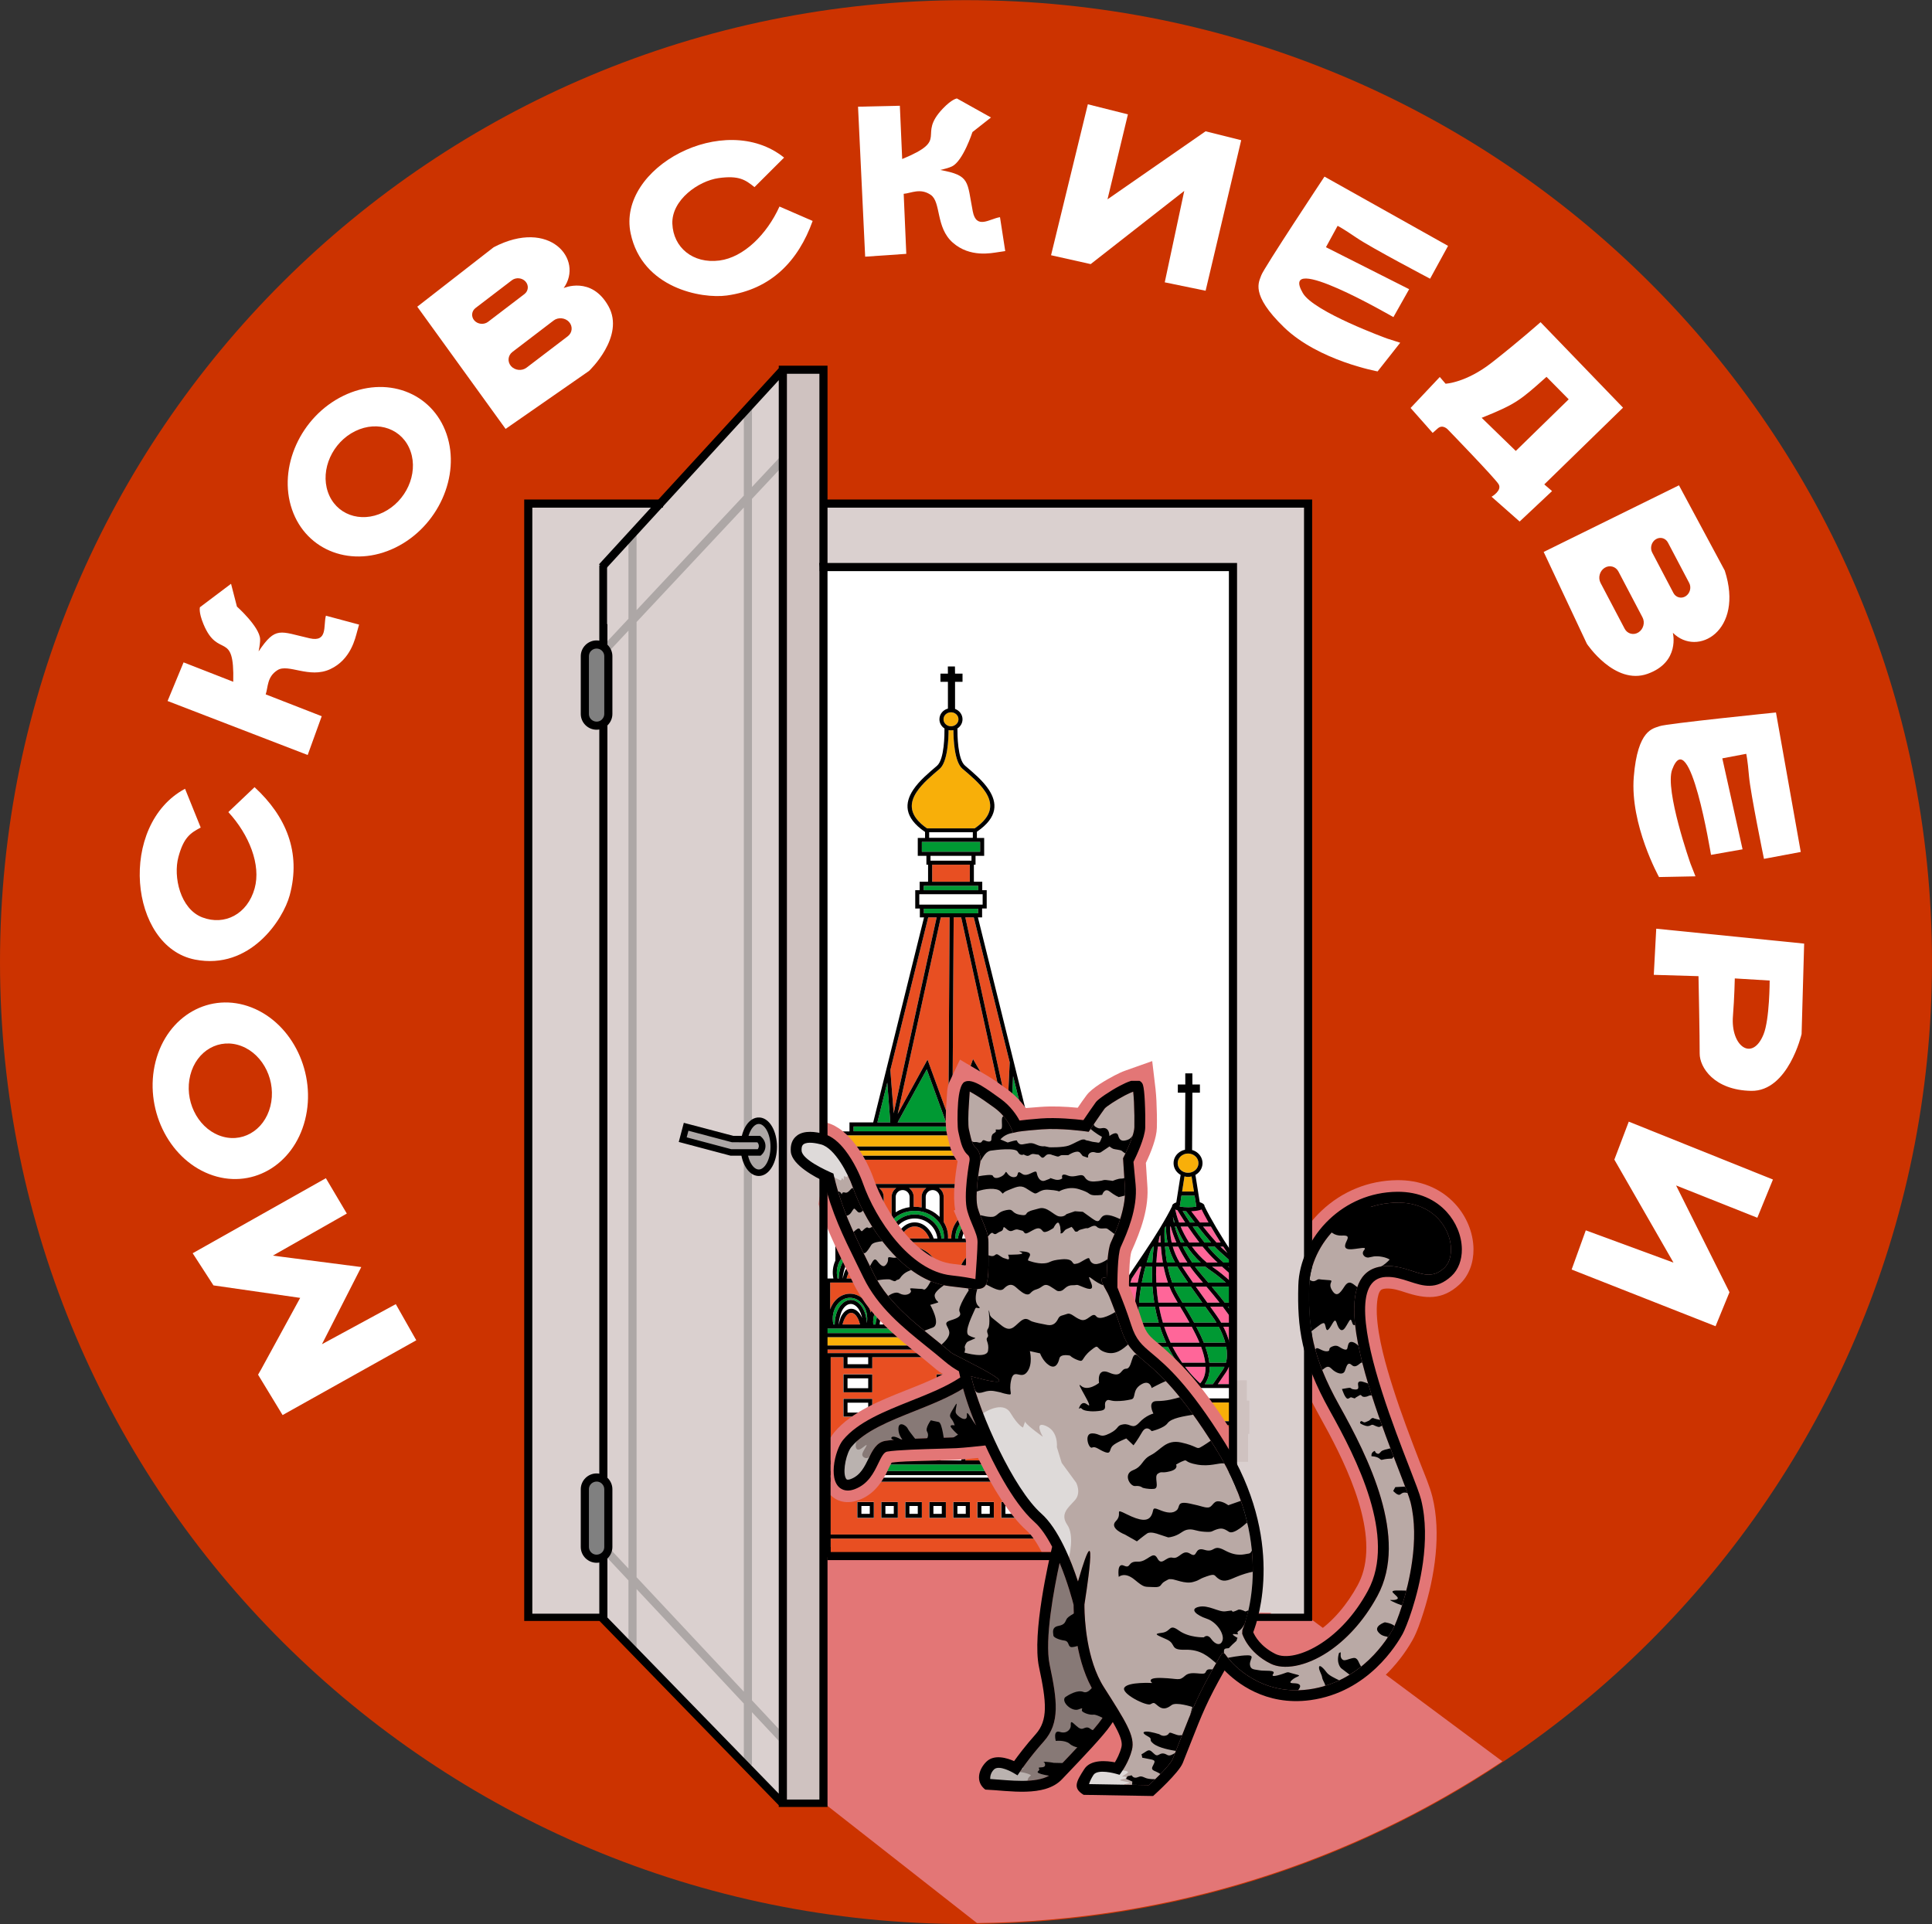
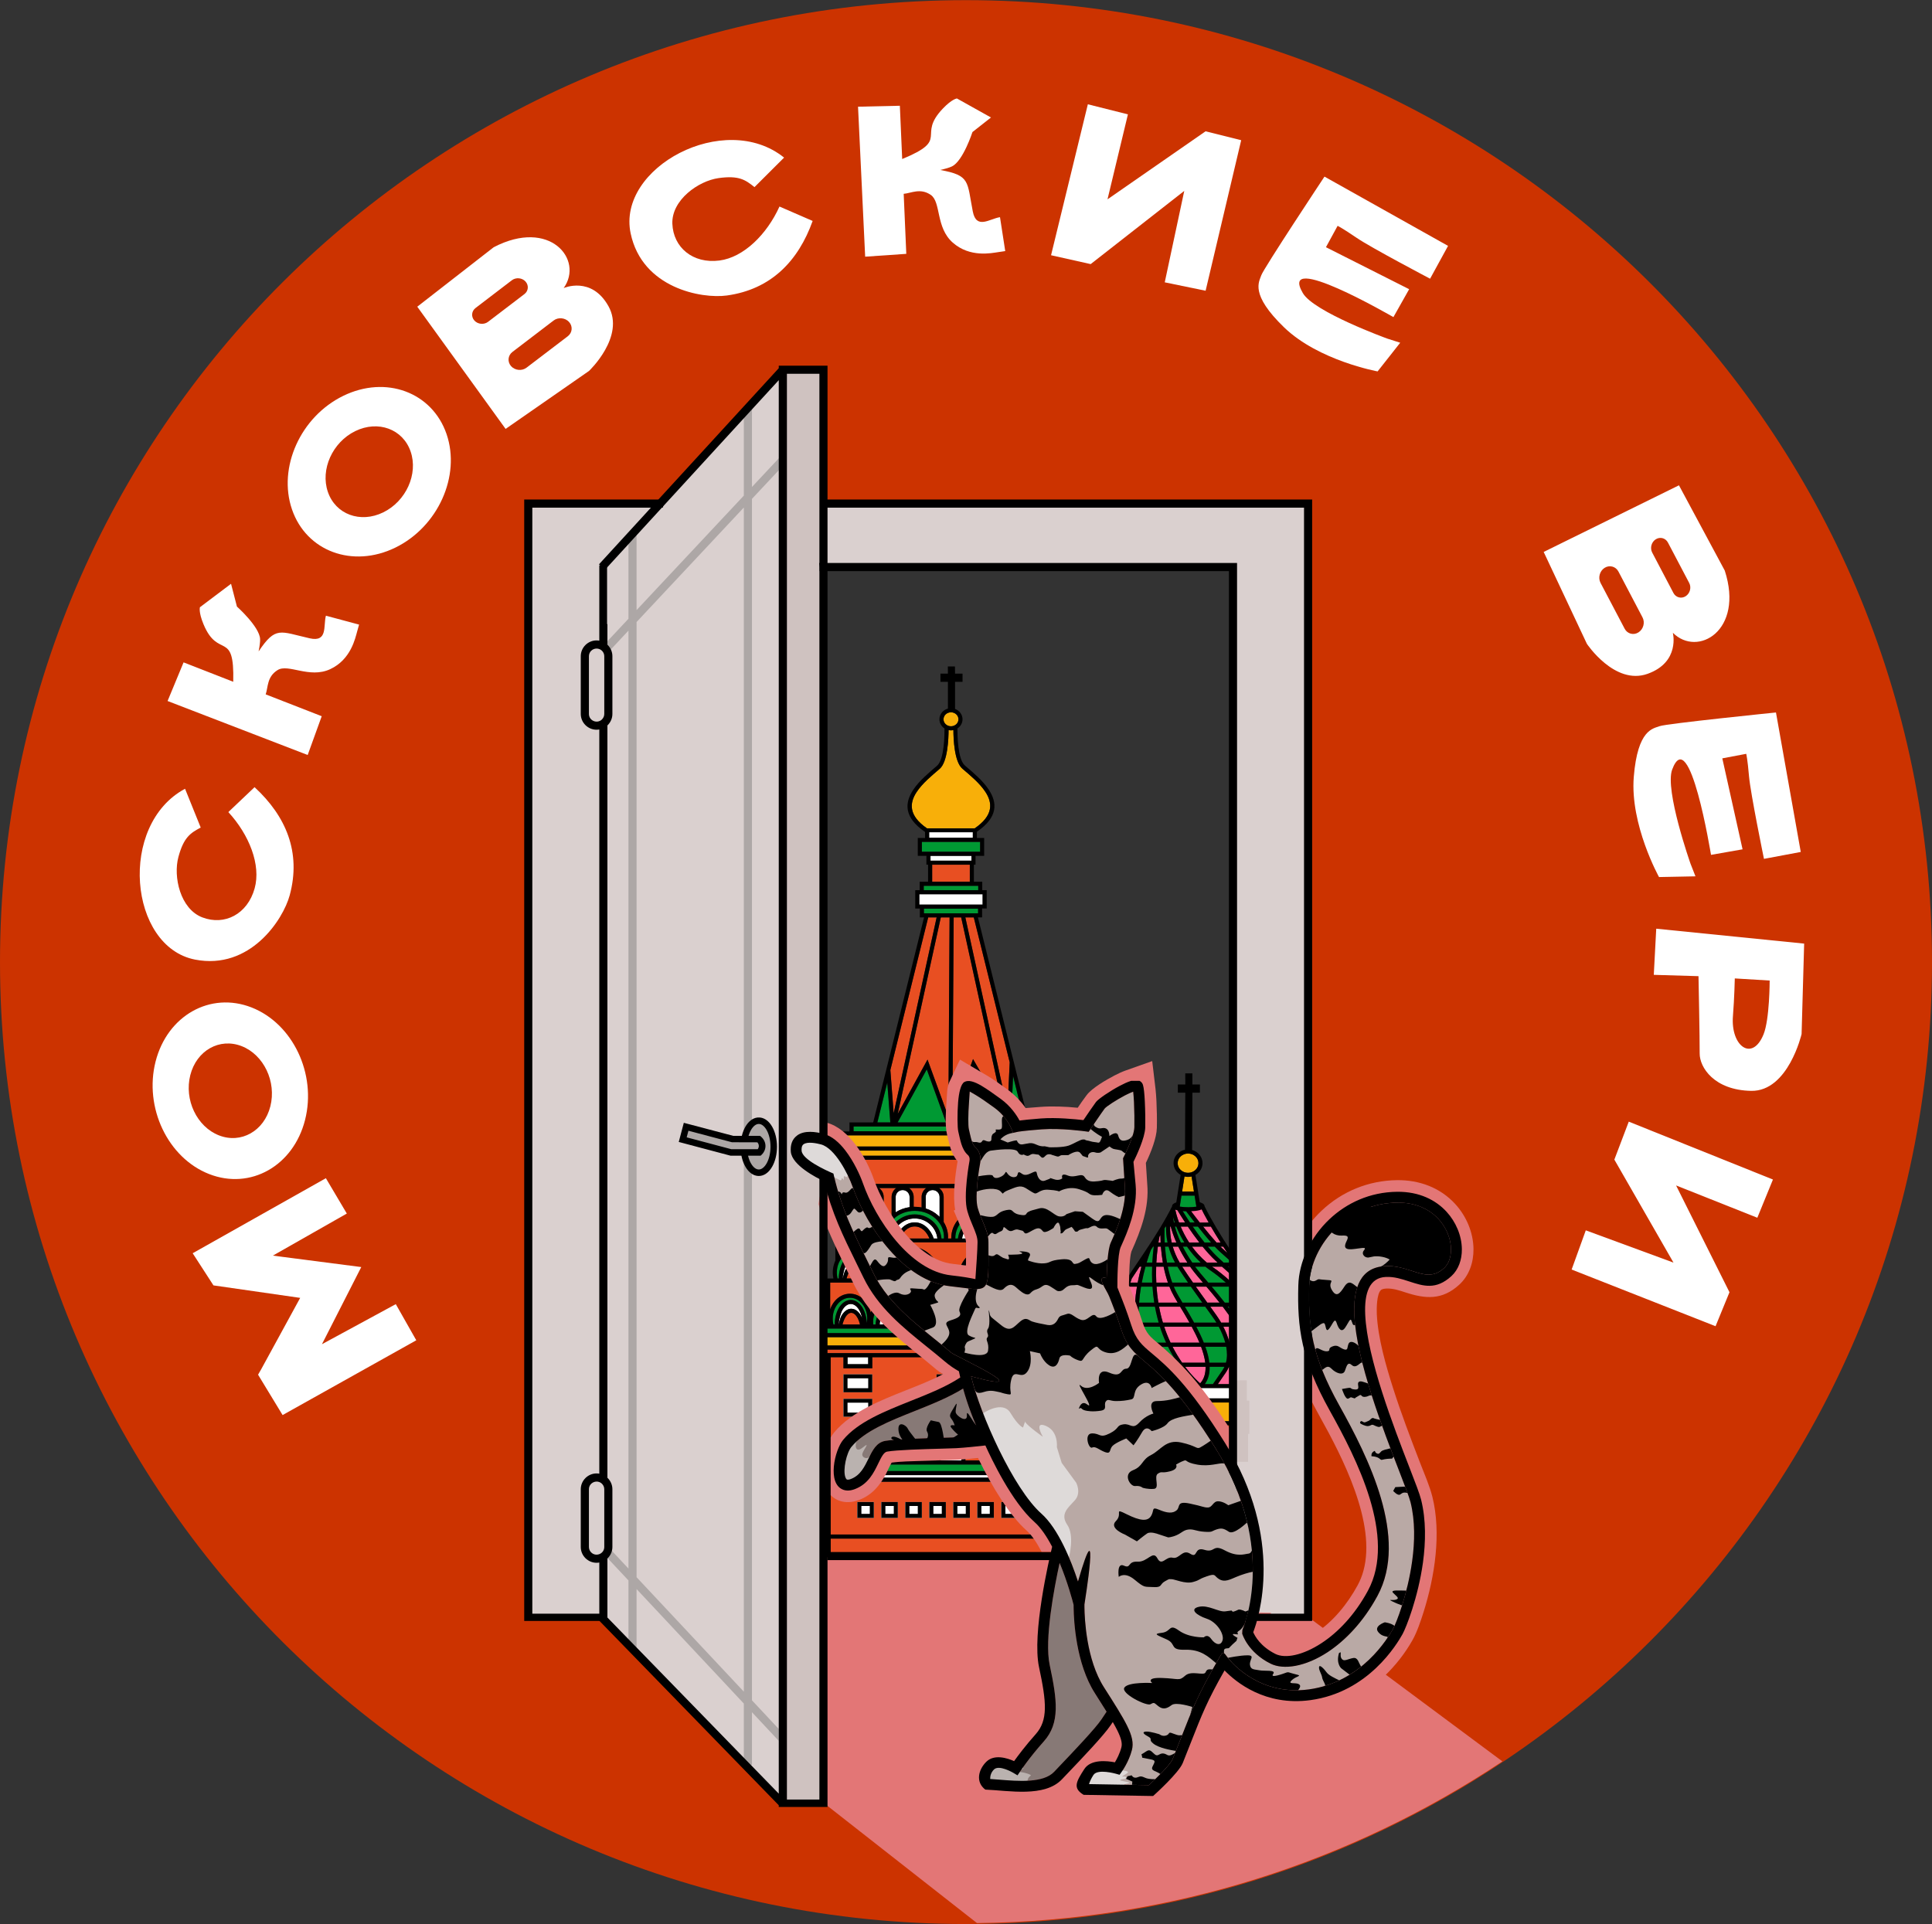
<svg xmlns="http://www.w3.org/2000/svg" xml:space="preserve" width="512px" height="510px" version="1.1" style="shape-rendering:geometricPrecision; text-rendering:geometricPrecision; image-rendering:optimizeQuality; fill-rule:evenodd; clip-rule:evenodd" viewBox="0 0 512 510">
  <rect x="0" y="0" width="512" height="510" fill="#333333" stroke="none" />
  <defs>
    <style type="text/css"> .fil3 {fill:#F8AF09} .fil4 {fill:#E84F22} .fil15 {fill:#DEDAD9} .fil13 {fill:#B9A9A5} .fil16 {fill:#BAB2AF} .fil12 {fill:#877976} .fil14 {fill:black} .fil5 {fill:#009933} .fil9 {fill:gray} .fil17 {fill:#ADA7A6} .fil1 {fill:#CC3300} .fil11 {fill:#CFC2C0} .fil8 {fill:#DAD0CF} .fil2 {fill:#E37676} .fil6 {fill:#FF6699} .fil0 {fill:white} .fil7 {fill:black;fill-rule:nonzero} .fil10 {fill:#ADA7A6;fill-rule:nonzero} </style>
  </defs>
  <g id="Слой_x0020_1">
    <g id="_2018052700656">
-       <polygon class="fil0" points="327.83,149.22 153.91,149.22 153.91,410.02 327.83,410.02 " />
      <path class="fil1" d="M256 0.04c141.39,0 256,114.15 256,254.96 0,140.81 -114.61,254.96 -256,254.96 -141.39,0 -256,-114.15 -256,-254.96 0,-140.81 114.61,-254.96 256,-254.96zm89.56 134.74l-205.57 0 0 278.28 205.57 0 0 -278.28z" />
      <path class="fil2" d="M258.91 509.71l-41.76 -32.74 -27.61 -65.88 34.22 1.02 105.53 0.27 1.31 -61.82 16.11 78.04 51.44 38.25c-39.91,26.59 -87.75,42.29 -139.24,42.86zm-103.42 -179.87l0 0 0 0 0 0z" />
      <path class="fil3" d="M287.57 354.41l-71.1 0 0 2.22 71.1 0 0 -2.22zm1.59 11.02l-4.18 0 0 1.62 4.18 0 0 -1.62zm27.65 -58.93c-0.5,-0.47 -1.2,-0.76 -1.97,-0.76 -0.77,0 -1.46,0.29 -1.96,0.76 -0.49,0.46 -0.79,1.09 -0.79,1.79 0,0.7 0.3,1.34 0.79,1.8 0.5,0.47 1.19,0.76 1.96,0.76 0.77,0 1.47,-0.29 1.97,-0.76 0.49,-0.46 0.79,-1.1 0.79,-1.8 0,-0.7 -0.3,-1.33 -0.79,-1.79zm-39.26 -1.54l-51.06 0 0 1.36 51.06 0 0 -1.36zm-24.12 -115.62c-0.77,-0.73 -2.05,-0.73 -2.82,0 -0.76,0.72 -0.76,1.9 0,2.61 0.77,0.73 2.05,0.73 2.82,0 0.76,-0.71 0.76,-1.89 0,-2.61zm-7.76 30.22l12.62 0c5,-3.41 4.78,-6.74 2.85,-9.67 -1.54,-2.34 -3.98,-4.34 -6.11,-6.16 -2.14,-1.83 -2.36,-7.95 -2.37,-10.21 -0.42,0.08 -0.86,0.08 -1.28,0 -0.01,2.21 -0.22,8.43 -2.37,10.27 -2.13,1.82 -4.57,3.82 -6.11,6.16 -1.92,2.92 -2.15,6.22 2.77,9.61zm35.62 81.36l-58.54 0 0 2.96 58.54 0 0 -2.96zm31.98 14.9l3.14 0 -0.63 -4c-0.3,0.07 -0.61,0.11 -0.94,0.11 -0.32,0 -0.63,-0.04 -0.94,-0.12l-0.63 4.01zm-16.29 55.9l0 4.98 35.72 0 0 -4.98 -35.72 0zm-12 -8.25c1.41,-1.06 3.09,-3.96 3.65,-5.16 0.44,-0.95 0.85,-2.66 0.85,-4.75 0,-1.56 -0.23,-3.31 -0.87,-5.07 -0.69,-1.93 -2.14,-4.25 -3.5,-6.19l0 8.75 1.69 0 0 2.32 1.85 0 0 4.26 -1.99 0 0 2.1 -1.68 0 0 3.74z" />
      <path class="fil4" d="M291.93 368.13l-1.7 0 -5.25 0 0 4.68 5.57 0 1.38 0 0 -4.68zm-6.95 43.52l2.74 0 0 -34.74 -2.74 0 0 34.74zm-45.43 -41.47l5.72 6.2 0 0.75 -2.32 0 0 9.96 5.25 0 0 -3.12 7.64 0 0 3.12 13.82 0 0 -3.12 7.63 0 0 3.12 6.61 0 0 -10.18 0 -0.84 0 -16.34 -6.61 0 0 2.93 -7.63 0 0 -2.93 -13.82 0 0 2.93 -7.64 0 0 -2.93 -17.04 0 0 2.93 -7.63 0 0 -2.93 -3.39 0 0 27.36 3.39 0 0 -3.12 7.63 0 0 3.12 4.19 0 0 -9.96 -2.48 0 0 -0.57 6.28 -6.81 0.4 0.43zm46.03 -12.47l-67.13 0 0 0.94 67.13 0 0 -0.94zm-54.01 40.4l0 4.2 -4.37 0 0 -4.2 4.37 0zm38.17 0l0 4.2 -4.37 0 0 -4.2 4.37 0zm-6.36 0l0 4.2 -4.37 0 0 -4.2 4.37 0zm-6.36 0l0 4.2 -4.38 0 0 -4.2 4.38 0zm19.08 0l0 4.2 -4.37 0 0 -4.2 4.37 0zm-25.44 0l0 4.2 -4.38 0 0 -4.2 4.38 0zm-6.36 0l0 4.2 -4.38 0 0 -4.2 4.38 0zm-6.37 0l0 4.2 -4.37 0 0 -4.2 4.37 0zm39.36 -33.82l0 4.73 -7.63 0 0 -4.73 7.63 0zm0 13.23l0 4.72 -7.63 0 0 -4.72 7.63 0zm-21.45 0l0 4.72 -7.64 0 0 -4.72 7.64 0zm21.45 -6.77l0 4.73 -7.63 0 0 -4.73 7.63 0zm-21.45 0l0 4.73 -7.64 0 0 -4.73 7.64 0zm0 -6.46l0 4.73 -7.64 0 0 -4.73 7.64 0zm-24.68 13.23l0 4.72 -7.63 0 0 -4.72 7.63 0zm0 -6.77l0 4.73 -7.63 0 0 -4.73 7.63 0zm0 -6.46l0 4.73 -7.63 0 0 -4.73 7.63 0zm68.08 47.36l31.21 0 0 -33.87 -31.21 0 0 33.87zm-72.62 -83.38l4.5 0c-0.14,-0.5 -0.31,-0.95 -0.51,-1.34 -0.48,-0.91 -1.09,-1.47 -1.74,-1.47 -1.21,0 -1.97,1.8 -2.25,2.81zm19.69 0c-0.65,-1.65 -2.01,-3.2 -3.9,-3.2 -1.88,0 -3.25,1.55 -3.89,3.2l7.79 0zm10.82 0l7.57 0c-0.68,-1.55 -2,-2.94 -3.78,-2.94 -1.79,0 -3.1,1.39 -3.79,2.94zm15.16 0l4.34 0c-0.31,-1 -1.05,-2.55 -2.17,-2.55 -0.65,0 -1.26,0.57 -1.74,1.48 -0.16,0.32 -0.31,0.68 -0.43,1.07zm1.88 10.59l4.56 0c-0.29,-1.09 -1.05,-2.93 -2.28,-2.93 -0.65,0 -1.27,0.56 -1.74,1.47 -0.22,0.43 -0.4,0.92 -0.54,1.46zm-15.21 0l7.89 0c-0.63,-1.7 -2.01,-3.32 -3.95,-3.32 -1.93,0 -3.31,1.62 -3.94,3.32zm-22.74 0l8.01 0c-0.6,-1.75 -2.01,-3.49 -4,-3.49 -2,0 -3.41,1.74 -4.01,3.49zm-11.86 0l4.64 0c-0.14,-0.61 -0.34,-1.16 -0.58,-1.62 -0.47,-0.91 -1.09,-1.48 -1.74,-1.48 -1.29,0 -2.06,2.02 -2.32,3.1zm-1.09 12.19l4.64 0c-0.14,-0.61 -0.34,-1.15 -0.58,-1.62 -0.47,-0.91 -1.09,-1.47 -1.74,-1.47 -1.28,0 -2.05,1.99 -2.32,3.09zm11.87 0l7.99 0c-0.6,-1.75 -2,-3.48 -3.99,-3.48 -2,0 -3.4,1.73 -4,3.48zm25.86 0l7.99 0c-0.6,-1.75 -2,-3.48 -4,-3.48 -1.99,0 -3.39,1.73 -3.99,3.48zm15.22 0l4.64 0c-0.27,-1.1 -1.04,-3.09 -2.32,-3.09 -0.65,0 -1.27,0.56 -1.74,1.47 -0.24,0.47 -0.44,1.01 -0.58,1.62zm7.16 -11.11l-1.62 0 -61.76 0 0 7.11c0.27,-0.8 0.68,-1.55 1.23,-2.2 1.02,-1.21 2.45,-1.95 4.02,-1.95 2.85,0 4.93,2.36 5.48,4.99 1.25,-3.47 4.8,-5.53 8.41,-5.53 2.42,0 4.62,0.89 6.22,2.32 1.81,1.64 2.8,3.94 2.57,6.37l8.27 0c-0.23,-2.43 0.76,-4.73 2.57,-6.37 1.6,-1.43 3.8,-2.32 6.22,-2.32 3.62,0 7.17,2.06 8.41,5.53 0.55,-2.63 2.63,-4.99 5.48,-4.99 1.57,0 3,0.74 4.02,1.95 0.49,0.58 0.87,1.24 1.14,1.94l0 -4.24 0 -1.75 0 -0.86 -0.66 0zm-8.06 -32.55l-46.6 0 0 6.41 46.6 0 0 -6.41zm-46.99 13.01l0 -3.14c0,-0.98 0.49,-1.85 1.24,-2.38l-3.16 0 0 5.99c0.6,-0.28 1.24,-0.45 1.92,-0.47zm7.96 1.69l0 -4.83c0,-0.98 0.49,-1.85 1.23,-2.38l-4.58 0c0.75,0.53 1.24,1.4 1.24,2.38l0 7.72c0.48,-1.14 1.21,-2.11 2.11,-2.89zm7.95 -2.06l0 -2.77c0,-0.98 0.49,-1.85 1.24,-2.38l-4.59 0c0.75,0.53 1.24,1.4 1.24,2.38l0 2.6c0.09,0 0.19,0 0.28,0 0.63,0 1.24,0.05 1.83,0.17zm6.99 8.24l0.86 0c-0.04,-1.98 0.73,-3.86 2.08,-5.31l0 -5.7c0,-0.98 0.49,-1.85 1.24,-2.38l-6.57 0c0.75,0.53 1.24,1.4 1.24,2.38l0 6.63c0.82,1.3 1.24,2.81 1.15,4.38zm10.89 -8.07l0 -2.94c0,-0.98 0.5,-1.85 1.24,-2.38l-4.58 0c0.74,0.53 1.23,1.4 1.23,2.38l0 2.9c0.3,-0.03 0.6,-0.04 0.91,-0.04 0.4,0 0.8,0.03 1.2,0.08zm7.96 3.44l0 -6.38c0,-0.98 0.49,-1.85 1.23,-2.38l-4.58 0c0.75,0.53 1.24,1.4 1.24,2.38l0 6.03c0.57,0.69 1.04,1.48 1.35,2.37 0.15,-0.71 0.41,-1.39 0.76,-2.02zm7.55 -2.1l0 -6.66 -2.95 0c0.75,0.53 1.24,1.4 1.24,2.38l0 3.53c0.61,0.14 1.19,0.4 1.71,0.75zm-28.61 17.32l5.08 0c-0.18,-2.37 0.81,-4.61 2.58,-6.21 1.6,-1.43 3.8,-2.32 6.22,-2.32 3.62,0 7.17,2.06 8.41,5.53 0.55,-2.63 2.63,-5 5.48,-5 1.58,0 3,0.75 4.02,1.96 0.3,0.35 0.56,0.74 0.77,1.14l0 -4.7 -59.12 0 0 3.24c1.01,-1.12 2.37,-1.8 3.88,-1.8 2.85,0 4.93,2.36 5.48,5 1.24,-3.48 4.79,-5.54 8.41,-5.54 2.42,0 4.62,0.89 6.22,2.33 1.81,1.63 2.8,3.94 2.57,6.37zm7.99 -109.67l-9.98 0 0 4.52 9.98 0 0 -4.52zm-5.36 13.96l-2.33 0 -11.42 52.08 7.9 -14.39 5.53 15.2 0.32 -52.89zm-3.43 0l-2.24 0 -10.03 40.47 0.88 11.45 11.39 -51.92zm6.5 0l-1.99 0 -0.33 52.75 5.46 -15.2 8.22 14.24 -11.36 -51.79zm3.34 0l-2.24 0 11.18 50.96 0.58 -12.55 -9.52 -38.41zm-37.92 168.5l63.76 0 0 -3.85 -63.76 0 0 3.85zm0 -4.93l63.76 0 0 -14 -63.76 0 0 14z" />
      <polygon class="fil0" points="220.14,391.65 283.9,391.65 283.9,390.98 220.14,390.98 " />
      <path class="fil5" d="M296.08 345.26l1.08 0c0.18,-1.05 0.39,-2.04 0.6,-2.92l-0.08 0.14c-0.56,0.93 -1.09,1.85 -1.6,2.78zm20.5 -28.36l-3.48 0 -0.45 2.89 0.04 -0.02 0.03 0.05c0.6,0.1 1.37,0.16 2.2,0.16 0.8,0 1.53,-0.06 2.13,-0.15l-0.47 -2.93zm3.9 44.28l4.41 0c0.37,-1.34 0.34,-2.79 0.07,-4.23l-5.53 0c0.52,1.44 0.9,2.87 1.05,4.23zm13.95 1.08l-3.34 0c-0.34,1.16 -0.96,2.26 -1.92,3.28 -0.48,0.52 -0.86,0.96 -1.15,1.33l2.29 0c1.92,-1.44 3.27,-2.99 4.12,-4.61zm-3.1 -1.08l3.59 0c0.53,-1.37 0.73,-2.79 0.66,-4.23l-4.51 0c0.36,1.46 0.47,2.88 0.26,4.23zm2.84 -9.54l-5.3 0c0.78,1.41 1.44,2.83 1.89,4.23l4.71 0c-0.2,-1.39 -0.65,-2.81 -1.3,-4.23zm-3.27 -5.31l-5.52 0c1.03,1.38 2.01,2.8 2.87,4.23l5.39 0c-0.61,-1.17 -1.36,-2.35 -2.22,-3.53 -0.17,-0.23 -0.35,-0.47 -0.52,-0.7zm-4.86 -5.31l-4.93 0c1.12,1.32 2.3,2.74 3.46,4.24l5.47 0c-1.31,-1.57 -2.69,-3 -4,-4.24zm-6.61 -5.3l-2.72 0c0.74,1.01 1.88,2.34 3.2,3.89l0.29 0.34 4.66 0c-1.57,-1.4 -2.94,-2.44 -3.78,-3.01 -0.58,-0.39 -1.13,-0.8 -1.65,-1.22zm-4.86 -5.31l-1.12 0c0.66,1.31 1.49,2.73 2.51,4.23l2.24 0c-1.45,-1.35 -2.65,-2.8 -3.63,-4.23zm-2.84 -5.31l-0.37 0c0.33,1.21 0.83,2.63 1.57,4.23l0.94 0c-0.92,-1.49 -1.61,-2.94 -2.14,-4.23zm-0.63 -1.08l0.22 0c-0.19,-0.55 -0.36,-1.05 -0.49,-1.51 0.06,0.44 0.14,0.95 0.27,1.51zm4.26 0l1.25 0c-1.01,-1.3 -1.84,-2.4 -2.27,-2.97 -0.26,-0.01 -0.58,-0.03 -0.92,-0.06 0.47,0.76 1.13,1.82 1.94,3.03zm2.1 1.08l-1.37 0c0.92,1.35 1.99,2.82 3.12,4.23l1.74 0c-1.14,-1.29 -2.38,-2.82 -3.49,-4.23zm4.46 5.31l-1.83 0c0.9,1.06 1.82,2.06 2.75,2.92 0.47,0.44 0.95,0.88 1.42,1.31l2.24 0c-0.99,-0.89 -2.14,-1.93 -3.29,-2.95 -0.38,-0.35 -0.82,-0.78 -1.29,-1.28zm5.78 5.31l-2.26 0c1.81,1.63 3.51,3.09 4.85,4.23l0.19 0c-0.89,-1.4 -1.81,-2.8 -2.73,-4.19l-0.05 -0.04zm-14.97 26.54l-5.25 0c3.32,2.79 7.19,4.15 8.75,4.61l0.47 0c-0.94,-0.9 -2.4,-2.44 -3.97,-4.61zm-6.42 -1.08l5.68 0c-0.83,-1.24 -1.66,-2.65 -2.44,-4.23l-6.25 0c0.78,1.64 1.83,3.04 3.01,4.23zm1.08 -9.54l-5.45 0c0.07,0.67 0.17,1.33 0.29,1.99 0.15,0.79 0.36,1.54 0.62,2.24l6.18 0c-0.59,-1.3 -1.15,-2.71 -1.64,-4.23zm-1.32 -5.31l-4.28 0c-0.06,1.39 -0.06,2.81 0.05,4.23l5.23 0c-0.12,-0.39 -0.23,-0.79 -0.33,-1.19 -0.26,-1.02 -0.49,-2.04 -0.67,-3.04zm-0.65 -5.31l-3.04 0c-0.23,1.34 -0.41,2.77 -0.52,4.24l4.03 0c-0.23,-1.45 -0.38,-2.87 -0.47,-4.24zm-0.09 -5.3l-1.76 0c-0.34,1.23 -0.69,2.66 -0.99,4.23l2.77 0c-0.06,-1.49 -0.07,-2.91 -0.02,-4.23zm0.43 -5.31l-0.18 0c-0.19,0.28 -0.37,0.56 -0.56,0.84l0 0c0,0.01 -0.52,1.3 -1.15,3.39l1.5 0c0.09,-1.58 0.23,-3.01 0.39,-4.23zm3.26 -5.31l-0.12 0 -0.28 0.47c-0.02,0.47 -0.06,1.87 0.04,3.76l0.76 0c-0.34,-1.61 -0.43,-3.06 -0.4,-4.23zm0.66 5.31l-0.95 0c0.09,1.28 0.26,2.72 0.53,4.23l2.13 0c-0.8,-1.47 -1.35,-2.9 -1.71,-4.23zm2.34 5.31l-2.56 0c0.3,1.39 0.68,2.83 1.19,4.23l4.19 0c-0.83,-1.2 -1.69,-2.48 -2.57,-3.83 -0.09,-0.14 -0.17,-0.27 -0.25,-0.4zm3.57 5.3l-4.52 0c0.12,0.29 0.24,0.57 0.37,0.84 0.41,0.87 1.09,2.03 1.91,3.4l5.27 0c-0.92,-1.26 -1.94,-2.68 -3.03,-4.24zm3.81 5.31l-5.4 0c0.78,1.3 1.63,2.73 2.45,4.23l5.92 0c-0.62,-1.01 -1.66,-2.43 -2.97,-4.23zm3.58 5.31l-5.95 0c0.73,1.38 1.42,2.81 1.99,4.23l5.69 0c-0.41,-1.5 -1.04,-2.95 -1.73,-4.23zm1.52 10.62l-3.94 0c0.04,1.72 -0.33,3.29 -1.28,4.61l2.15 0 2.54 -3.69c0.2,-0.3 0.38,-0.61 0.53,-0.92zm-65.3 -121.42l-14.36 0 0 1.23 14.36 0 0 -1.23zm-37.24 98.02l0.33 0c0.02,-1.55 0.36,-3.17 1.17,-4.5 0.77,-1.25 1.86,-2.02 3.09,-2.02 1.23,0 2.32,0.77 3.09,2.02 0.66,1.08 1.09,2.52 1.16,4.11 0.33,-1.77 -0.08,-3.73 -1.26,-5.12 -0.82,-0.97 -1.95,-1.57 -3.2,-1.57 -1.24,0 -2.38,0.6 -3.2,1.57 -1.26,1.49 -1.65,3.63 -1.18,5.51zm10.55 0l0.61 0c0.2,-3.75 3.34,-6.68 7.11,-6.68 3.76,0 6.9,2.93 7.1,6.68l0.61 0c0.24,-2.12 -0.63,-4.15 -2.21,-5.58 -1.41,-1.26 -3.35,-2.04 -5.5,-2.04 -2.16,0 -4.1,0.78 -5.51,2.04 -1.58,1.43 -2.45,3.46 -2.21,5.58zm22.67 0l0.63 0c0.28,-3.67 3.39,-6.51 7.09,-6.51 3.71,0 6.82,2.84 7.1,6.51l0.63 0c0.18,-2.06 -0.68,-4.02 -2.22,-5.41 -1.41,-1.27 -3.35,-2.05 -5.51,-2.05 -2.15,0 -4.09,0.78 -5.5,2.05 -1.54,1.39 -2.4,3.35 -2.22,5.41zm25.65 0l0.37 0c0.41,-1.84 0.02,-3.9 -1.21,-5.34 -0.82,-0.98 -1.96,-1.58 -3.2,-1.58 -1.25,0 -2.38,0.6 -3.2,1.58 -1.18,1.39 -1.59,3.35 -1.26,5.12 0.07,-1.59 0.5,-3.04 1.16,-4.11 0.77,-1.25 1.86,-2.03 3.09,-2.03 1.23,0 2.32,0.78 3.09,2.03 0.78,1.28 1.13,2.83 1.16,4.33zm2.1 12.19l0.33 0c0.46,-1.88 0.08,-4.01 -1.18,-5.5 -0.82,-0.98 -1.96,-1.58 -3.2,-1.58 -1.25,0 -2.38,0.6 -3.2,1.58 -1.18,1.39 -1.59,3.35 -1.26,5.12 0.07,-1.59 0.5,-3.03 1.16,-4.11 0.77,-1.25 1.86,-2.02 3.09,-2.02 1.22,0 2.32,0.77 3.09,2.02 0.81,1.32 1.15,2.94 1.17,4.49zm-25.65 0l0.61 0c0.2,-3.75 3.34,-6.67 7.1,-6.67 3.76,0 6.91,2.92 7.11,6.67l0.61 0c0.23,-2.12 -0.63,-4.14 -2.21,-5.57 -1.41,-1.26 -3.35,-2.05 -5.51,-2.05 -2.15,0 -4.09,0.79 -5.5,2.05 -1.58,1.43 -2.44,3.45 -2.21,5.57zm-25.86 0l0.61 0c0.2,-3.75 3.35,-6.67 7.11,-6.67 3.76,0 6.9,2.92 7.1,6.67l0.61 0c0.24,-2.12 -0.63,-4.14 -2.21,-5.57 -1.41,-1.26 -3.35,-2.05 -5.5,-2.05 -2.16,0 -4.1,0.79 -5.51,2.05 -1.58,1.43 -2.44,3.45 -2.21,5.57zm-10.55 0l0.33 0c0.02,-1.55 0.36,-3.17 1.17,-4.49 0.78,-1.25 1.87,-2.02 3.09,-2.02 1.23,0 2.32,0.77 3.09,2.02 0.66,1.08 1.09,2.52 1.16,4.11 0.33,-1.77 -0.08,-3.73 -1.26,-5.12 -0.82,-0.98 -1.95,-1.58 -3.2,-1.58 -1.24,0 -2.38,0.6 -3.2,1.58 -1.26,1.49 -1.64,3.62 -1.18,5.5zm3.22 -22.78l0.4 0c0.05,-1.63 0.48,-3.11 1.16,-4.21 0.77,-1.25 1.86,-2.03 3.09,-2.03 1.22,0 2.32,0.78 3.09,2.03 0.66,1.07 1.09,2.52 1.16,4.11 0.33,-1.78 -0.08,-3.73 -1.26,-5.12 -0.82,-0.98 -1.96,-1.58 -3.2,-1.58 -1.25,0 -2.38,0.6 -3.2,1.58 -1.2,1.41 -1.61,3.41 -1.24,5.22zm10.59 0l0.65 0c0.34,-3.61 3.42,-6.39 7.08,-6.39 3.67,0 6.75,2.78 7.09,6.39l0.65 0c0.14,-2.02 -0.72,-3.93 -2.23,-5.29 -1.41,-1.27 -3.35,-2.05 -5.51,-2.05 -2.15,0 -4.09,0.78 -5.5,2.05 -1.51,1.36 -2.37,3.27 -2.23,5.29zm18.49 0l0.69 0c0.46,-3.49 3.48,-6.13 7.06,-6.13 3.58,0 6.6,2.65 7.05,6.13l0.7 0c0.04,-1.92 -0.8,-3.72 -2.25,-5.03 -1.4,-1.26 -3.35,-2.04 -5.5,-2.04 -2.16,0 -4.1,0.78 -5.5,2.04 -1.45,1.31 -2.3,3.11 -2.25,5.03zm17.15 0l0.03 0c0.09,-1.53 0.51,-2.91 1.16,-3.95 0.77,-1.25 1.86,-2.02 3.08,-2.02 1.23,0 2.32,0.77 3.09,2.02 0.72,1.17 1.07,2.57 1.15,3.95l0.46 0c0.28,-1.73 -0.15,-3.61 -1.29,-4.96 -0.82,-0.97 -1.95,-1.58 -3.2,-1.58 -1.24,0 -2.38,0.61 -3.2,1.58 -1.14,1.35 -1.56,3.23 -1.28,4.96zm-50.18 61.63l63.76 0 0 -1.74 -63.76 0 0 1.74zm65.58 -37.77l-67.4 0 0 1.2 67.4 0 0 -1.2zm-7.88 -53.56l-51.64 0 0 1.27 51.64 0 0 -1.27zm-6.32 -1.08l-3.04 -12.28 -0.56 12.28 3.6 0zm-5.21 0l-8.22 -14.25 -5.12 14.25 13.34 0zm-15.6 0l-5.11 -14.06 -7.72 14.06 12.83 0zm-14.77 0l-0.81 -10.55 -2.62 10.55 3.43 0zm22.95 -74.35l-14.59 0 0 2.62 15.44 0 0 -2.62 -0.85 0zm0.35 11.64l-14.44 0 0 1.16 14.44 0 0 -1.16zm42.3 127.48l-3.75 0c1.21,1.84 2.75,3.43 4.59,4.61l4.79 0c-1.05,-0.57 -2.07,-1.22 -3.08,-2.05 -0.86,-0.71 -1.71,-1.55 -2.55,-2.56zm-4.4 -1.08l3.57 0c-0.82,-1.12 -1.62,-2.44 -2.42,-4.01 -0.04,-0.07 -0.08,-0.15 -0.12,-0.22l-2.8 0c0.43,1.48 1.02,2.9 1.77,4.23zm-0.31 -9.54l-2.31 0c0.05,1.42 0.24,2.84 0.57,4.23l2.63 0c-0.5,-1.34 -0.77,-2.78 -0.89,-4.23zm0.18 -5.31l-1.51 0c-0.26,0.49 -0.5,0.97 -0.74,1.45 -0.15,0.91 -0.23,1.84 -0.25,2.78l2.26 0c-0.04,-1.44 0.06,-2.87 0.24,-4.23z" />
      <path class="fil6" d="M324.17 330.41l-0.75 0c0.17,0.17 0.34,0.34 0.5,0.48l1.37 1.22c-0.37,-0.56 -0.75,-1.13 -1.12,-1.7zm-8.85 -9.62l3.11 -0.58 2.23 3.84 -2.86 0.46 -2.48 -3.72zm-7.67 9.62l-0.81 0c-0.16,1.21 -0.31,2.64 -0.4,4.23l1.73 0c-0.26,-1.51 -0.42,-2.95 -0.52,-4.23zm-11.13 31.85l-4.18 0c0.71,1.77 2,3.33 4.02,4.61l4.18 0c-1.61,-1.27 -2.95,-2.85 -4.02,-4.61zm-4.53 -1.08l3.93 0c-0.7,-1.34 -1.26,-2.76 -1.67,-4.23l-2.5 0c-0.17,1.49 -0.1,2.91 0.24,4.23zm1.46 -9.54l-0.37 0c-0.54,1.45 -0.94,2.87 -1.18,4.23l2.09 0c-0.32,-1.39 -0.49,-2.82 -0.54,-4.23zm12.44 10.62l-2.94 0c0.6,0.66 1.21,1.23 1.82,1.73 1.54,1.27 3.14,2.11 4.81,2.88l3.53 0c-2.14,-0.91 -4.88,-2.38 -7.22,-4.61zm-3.84 -1.08l2.8 0c-1.08,-1.21 -2.03,-2.62 -2.72,-4.23l-2.75 0c0.88,1.7 1.77,3.08 2.67,4.23zm-1.19 -9.54l-2.96 0c0.12,1.46 0.42,2.9 0.97,4.23l2.84 0c-0.22,-0.65 -0.4,-1.33 -0.53,-2.04 -0.14,-0.73 -0.24,-1.46 -0.32,-2.19zm-0.14 -5.31l-2.64 0c-0.18,1.36 -0.29,2.8 -0.25,4.23l2.93 0c-0.1,-1.42 -0.1,-2.84 -0.04,-4.23zm0.58 -5.31l-2.08 0c-0.33,1.14 -0.7,2.61 -0.98,4.24l2.55 0c0.11,-1.47 0.29,-2.9 0.51,-4.24zm8.61 0l-3.42 0c0.1,1.37 0.25,2.79 0.48,4.24l5.13 0c-0.69,-1.17 -1.27,-2.17 -1.63,-2.94 -0.2,-0.43 -0.38,-0.86 -0.56,-1.3zm2.84 5.31l-5.59 0c0.17,0.92 0.38,1.84 0.61,2.77 0.13,0.5 0.27,0.99 0.41,1.46l7.05 0c-0.83,-1.47 -1.67,-2.88 -2.43,-4.14l-0.05 -0.09zm0.53 14.85l6.13 0c-0.17,-1.34 -0.57,-2.77 -1.11,-4.23l-7.56 0c0.82,1.6 1.69,3.01 2.54,4.23zm6.21 1.08l-5.43 0c1.76,2.34 3.32,3.8 4,4.4 1.07,-1.19 1.47,-2.7 1.43,-4.4zm-17 -26.54l-0.48 0c-0.7,1.04 -1.4,2.1 -2.09,3.17 -0.08,0.22 -0.21,0.58 -0.36,1.06l1.94 0c0.3,-1.57 0.65,-3 0.99,-4.23zm13.33 15.92l-7.3 0c0.51,1.52 1.08,2.94 1.69,4.23l7.66 0c-0.6,-1.42 -1.31,-2.85 -2.05,-4.23zm-7.45 -15.92l-1.97 0c-0.05,1.32 -0.05,2.74 0.03,4.23l3.08 0c-0.49,-1.41 -0.86,-2.84 -1.14,-4.23zm-1.38 -6.39l0.59 0c-0.03,-0.74 -0.05,-1.4 -0.06,-1.97l-0.26 0.42c-0.08,0.44 -0.17,0.96 -0.27,1.55zm3.27 -4.23l-0.17 0c-0.03,1.15 0.05,2.6 0.42,4.23l1.25 0c-0.71,-1.59 -1.18,-3.02 -1.5,-4.23zm2 5.31l-1.47 0c0.39,1.33 0.97,2.76 1.83,4.23l2.05 0c-0.98,-1.5 -1.78,-2.92 -2.41,-4.23zm3.14 5.31l-2.11 0c0.99,1.51 1.94,2.92 2.86,4.23l2.64 0c-1.22,-1.43 -2.26,-2.66 -2.97,-3.64 -0.15,-0.2 -0.29,-0.4 -0.42,-0.59zm4.31 5.3l-2.81 0c1.11,1.58 2.14,2.99 3.04,4.24l3.26 0c-1.18,-1.51 -2.39,-2.94 -3.49,-4.24zm4.33 5.31l-3.31 0c1.22,1.68 2.16,3 2.71,3.94 0.06,0.1 0.12,0.19 0.17,0.29l3.38 0c-0.89,-1.43 -1.9,-2.86 -2.95,-4.23zm3.6 5.31l-3.45 0c0.67,1.31 1.26,2.76 1.63,4.23l3.8 0c-0.47,-1.39 -1.16,-2.81 -1.98,-4.23zm-1.64 9.54l4.23 0c0.24,-1.33 0.11,-2.76 -0.28,-4.23l-3.9 0c0.25,1.43 0.28,2.87 -0.05,4.23zm3.95 1.08l-4.28 0c-0.21,0.53 -0.48,1.04 -0.82,1.53l-2.12 3.08 3.95 0c0.35,-0.49 0.89,-1.2 1.71,-2.07 0.74,-0.78 1.24,-1.64 1.56,-2.54zm7.4 0l-1.72 0c-0.74,1.6 -1.92,3.15 -3.61,4.61l1.33 0c2.01,-1.28 3.3,-2.84 4,-4.61zm-1.28 -1.08l1.63 0c0.35,-1.32 0.41,-2.74 0.25,-4.23l-1.3 0c0.07,1.43 -0.11,2.85 -0.58,4.23zm0.55 -9.54l-1.28 0c0.6,1.41 1.02,2.83 1.21,4.23l1.25 0c-0.24,-1.36 -0.64,-2.78 -1.18,-4.23zm-2.41 -5.31l-1.97 0 0.04 0.07c1,1.36 1.87,2.76 2.56,4.16l1.36 0c-0.56,-1.38 -1.24,-2.8 -1.99,-4.23zm-4.3 -5.31l-2.32 0c1.28,1.26 2.6,2.69 3.83,4.24l2.22 0c-0.39,-0.71 -0.8,-1.43 -1.22,-2.15 -0.23,-0.18 -1.16,-0.95 -2.51,-2.09zm-6.07 -5.3l-2.64 0c0.16,0.11 0.32,0.22 0.48,0.34 1.02,0.69 2.79,2.05 4.78,3.89l2.18 0c-1.4,-1.21 -3.07,-2.67 -4.8,-4.23zm-5.14 -5.31l-2.82 0c1.06,1.45 2.35,2.9 3.93,4.23l2.86 0 -0.56 -0.52c-1.16,-1.08 -2.31,-2.37 -3.41,-3.71zm-3.91 -5.31l-1.9 0c0.55,1.3 1.28,2.75 2.25,4.23l2.7 0c-1.12,-1.44 -2.16,-2.91 -3.05,-4.23zm-2.33 -1.08l1.62 0c-0.95,-1.45 -1.67,-2.63 -2.04,-3.25 -0.21,-0.05 -0.42,-0.11 -0.6,-0.19 0.14,0.65 0.44,1.89 1.02,3.44zm8.44 1.08l-2.07 0c1.17,1.48 2.45,3.02 3.56,4.23l1.09 0c-0.91,-1.42 -1.78,-2.86 -2.58,-4.23z" />
      <path class="fil0" d="M231.57 398.11l0 4.2 -4.37 0 0 -4.2 4.37 0zm53.41 -22.27l4.49 0 0 -1.96 -4.49 0 0 1.96zm-60.38 -16.11l0 1.85 5.48 0 0 -1.85 -5.48 0zm0 27.36l5.48 0 0 -2.09 -5.48 0 0 2.09zm6.56 -9.57l0 4.72 -7.63 0 0 -4.72 7.63 0zm0 -6.77l0 4.73 -7.63 0 0 -4.73 7.63 0zm0 -6.46l0 4.73 -7.63 0 0 -4.73 7.63 0zm103.29 3.6l-39.21 0 0 2.76 39.21 0 0 -2.76zm-43.11 -5.13c-1.86,-4.48 -0.24,-10.15 2.77,-16.07l-0.08 0.06c0,0 -0.3,-1.36 -1.68,-2.86 -1.27,-1.39 -8.03,-7.76 -9.69,-9.32l0 2.79c0.19,0.22 0.63,0.76 1.21,1.5l1.24 0 0 1.64c1.66,2.25 3.66,5.24 4.51,7.62 0.69,1.91 0.94,3.78 0.94,5.44 0,2.25 -0.47,4.14 -0.96,5.2 -0.67,1.46 -2.39,4.38 -4.04,5.6l4.02 0c0.6,-0.28 1.25,-0.97 1.76,-1.6zm-30.93 -125.75l-16.79 0 0 2.75 16.79 0 0 -2.75zm-34.86 91.26l0.04 0c0.16,-0.59 0.37,-1.41 0.59,-1.83 0.66,-1.27 1.61,-2.06 2.69,-2.06 1.4,0 2.37,1.29 2.88,2.46 -0.17,-0.85 -0.46,-1.61 -0.84,-2.22 -0.57,-0.93 -1.34,-1.51 -2.17,-1.51 -0.83,0 -1.6,0.58 -2.18,1.51 -0.52,0.84 -0.9,2.36 -1.01,3.65zm7.55 -5.16l0 -5.85c0,-1.02 -0.83,-1.84 -1.85,-1.84 -1.01,0 -1.84,0.82 -1.84,1.84l0 3.21c1.58,0.28 2.86,1.31 3.69,2.64zm7.95 -3.16l0 -2.69c0,-1.02 -0.83,-1.84 -1.84,-1.84 -1.02,0 -1.85,0.82 -1.85,1.84l0 4.04c1.11,-0.7 2.38,-1.16 3.69,-1.35zm7.95 2.58l0 -5.27c0,-1.02 -0.82,-1.84 -1.84,-1.84 -1.02,0 -1.84,0.82 -1.84,1.84l0 3.04c1.26,0.4 2.39,1.04 3.31,1.88 0.13,0.11 0.26,0.23 0.37,0.35zm9.94 -2.21l0 -3.06c0,-1.02 -0.83,-1.84 -1.85,-1.84 -1.01,0 -1.84,0.82 -1.84,1.84l0 4.73c1.05,-0.8 2.31,-1.38 3.69,-1.67zm7.95 1.91l0 -4.97c0,-1.02 -0.83,-1.84 -1.85,-1.84 -1.01,0 -1.84,0.82 -1.84,1.84l0 3.14c1.36,0.33 2.63,0.95 3.69,1.83zm7.95 -1.57l0 -3.4c0,-1.02 -0.83,-1.84 -1.84,-1.84 -1.02,0 -1.85,0.82 -1.85,1.84l0 4.96c0.95,-0.95 2.2,-1.56 3.65,-1.56l0.04 0zm2.89 7.61l0.06 0c-0.12,-1.25 -0.52,-2.57 -1.02,-3.39 -0.58,-0.93 -1.35,-1.5 -2.18,-1.5 -0.83,0 -1.6,0.57 -2.17,1.5 -0.38,0.62 -0.67,1.37 -0.84,2.22 0.52,-1.17 1.48,-2.45 2.88,-2.45 1.08,0 2.03,0.78 2.69,2.05 0.2,0.39 0.42,1.03 0.58,1.57zm-22.78 0l1.02 0c0.8,-2.12 2.54,-4.02 4.95,-4.02 2.41,0 4.15,1.9 4.94,4.02l1.03 0c-0.45,-2.89 -2.98,-5.05 -5.97,-5.05 -2.99,0 -5.52,2.16 -5.97,5.05zm-12.54 -4.28c2.52,0 4.3,2.05 5.04,4.28l0.97 0c-0.33,-3.02 -2.93,-5.32 -6.01,-5.32 -3.08,0 -5.67,2.3 -6,5.32l0.97 0c0.74,-2.23 2.52,-4.28 5.03,-4.28zm-19.12 14.87l0.02 0c0.17,-0.61 0.45,-1.68 0.68,-2.11 0.66,-1.27 1.61,-2.06 2.69,-2.06 1.4,0 2.37,1.28 2.88,2.45 -0.17,-0.85 -0.46,-1.6 -0.84,-2.21 -0.57,-0.94 -1.34,-1.51 -2.17,-1.51 -0.83,0 -1.6,0.57 -2.17,1.51 -0.53,0.86 -0.99,2.61 -1.09,3.93zm10.91 0l0.9 0c0.68,-2.33 2.51,-4.56 5.13,-4.56 2.61,0 4.44,2.23 5.12,4.56l0.9 0c-0.19,-3.16 -2.85,-5.6 -6.02,-5.6 -3.18,0 -5.84,2.44 -6.03,5.6zm22.69 0l0.94 0c0.72,-2.27 2.52,-4.4 5.07,-4.4 2.56,0 4.36,2.13 5.08,4.4l0.94 0c-0.28,-3.08 -2.9,-5.44 -6.02,-5.44 -3.11,0 -5.73,2.36 -6.01,5.44zm22.86 0l0.06 0c-0.13,-1.3 -0.56,-2.96 -1.06,-3.77 -0.57,-0.93 -1.34,-1.51 -2.17,-1.51 -0.83,0 -1.6,0.58 -2.18,1.51 -0.37,0.61 -0.66,1.37 -0.83,2.22 0.51,-1.17 1.48,-2.46 2.88,-2.46 1.08,0 2.03,0.79 2.69,2.06 0.2,0.39 0.44,1.32 0.61,1.95zm2.17 12.19l0.02 0c-0.1,-1.32 -0.57,-3.07 -1.1,-3.93 -0.57,-0.93 -1.34,-1.51 -2.17,-1.51 -0.83,0 -1.6,0.58 -2.18,1.51 -0.37,0.61 -0.66,1.37 -0.83,2.22 0.51,-1.17 1.47,-2.46 2.88,-2.46 1.08,0 2.03,0.79 2.69,2.06 0.22,0.43 0.52,1.49 0.69,2.11zm-22.95 0l0.9 0c0.69,-2.33 2.51,-4.56 5.12,-4.56 2.62,0 4.44,2.23 5.13,4.56l0.9 0c-0.2,-3.16 -2.85,-5.59 -6.03,-5.59 -3.17,0 -5.82,2.43 -6.02,5.59zm-25.86 0l0.9 0c0.69,-2.33 2.51,-4.56 5.13,-4.56 2.61,0 4.43,2.23 5.12,4.56l0.9 0c-0.2,-3.16 -2.85,-5.59 -6.02,-5.59 -3.18,0 -5.83,2.43 -6.03,5.59zm-10.88 0l0.02 0c0.17,-0.62 0.43,-1.68 0.65,-2.11 0.66,-1.27 1.61,-2.06 2.69,-2.06 1.41,0 2.37,1.29 2.88,2.46 -0.17,-0.85 -0.46,-1.61 -0.83,-2.22 -0.58,-0.93 -1.35,-1.51 -2.18,-1.51 -0.83,0 -1.6,0.58 -2.17,1.51 -0.53,0.85 -0.96,2.61 -1.06,3.93zm27.05 8.68l0 1.85 5.48 0 0 -1.85 -5.48 0zm28.01 4.56l0 4.73 -7.63 0 0 -4.73 7.63 0zm-35.74 9.64l-2.4 -2.6 -4.35 4.72 8.71 0 -1.96 -2.12zm-3.93 3.88l3.6 0 0 9.28 0.66 0 0 -9.95 -5.45 0 0 9.95 0.66 0 0 -9.28 0.53 0zm2.53 9.28l0 -8.2 -1.99 0 0 8.2 1.99 0zm9.13 0l5.48 0 0 -2.09 -5.48 0 0 2.09zm21.45 0l5.49 0 0 -2.09 -5.49 0 0 2.09zm6.56 -9.57l0 4.72 -7.63 0 0 -4.72 7.63 0zm-21.45 0l0 4.72 -7.64 0 0 -4.72 7.64 0zm21.45 -6.77l0 4.73 -7.63 0 0 -4.73 7.63 0zm-21.45 0l0 4.73 -7.64 0 0 -4.73 7.64 0zm0 -6.46l0 4.73 -7.64 0 0 -4.73 7.64 0zm14.89 -4.56l0 1.85 5.49 0 0 -1.85 -5.49 0zm-12.92 -139.15l-11.58 0 0 1.48 11.58 0 0 -1.48zm-0.36 6.26l-10.86 0 0 1.28 10.86 0 0 -1.28zm12.29 171.27l0 4.2 -4.37 0 0 -4.2 4.37 0zm-6.36 0l0 4.2 -4.37 0 0 -4.2 4.37 0zm-6.36 0l0 4.2 -4.38 0 0 -4.2 4.38 0zm19.08 0l0 4.2 -4.37 0 0 -4.2 4.37 0zm-25.44 0l0 4.2 -4.38 0 0 -4.2 4.38 0zm-6.36 0l0 4.2 -4.38 0 0 -4.2 4.38 0zm-6.37 0l0 4.2 -4.37 0 0 -4.2 4.37 0z" />
      <path class="fil7" d="M285.72 352.13l-67.4 0 0 1.2 67.4 0 0 -1.2zm-66.49 61.38l0 -0.78 -3.42 0 0 -1.08 3.25 0 0 -51.92 -1.68 0 0 -2.1 -1.99 0 0 -4.26 1.85 0 0 -2.32 0.54 0 1.15 0 0 -12.19 0.53 0 1.4 0c-0.34,-1.58 -0.16,-3.27 0.52,-4.73l0 -5.86 1.62 0c-0.36,-2.07 0.14,-4.3 1.51,-5.92 0.25,-0.3 0.53,-0.56 0.82,-0.8l0 -7.75 2.31 0 0 -6.41 -2.22 0 0 -2.43 -3.75 0 0 -5.08 3.45 0 0 -2.39 6.29 0 13.47 -54.34 -1.11 0 0 -2.35 -1.22 0 0 -4.86 1.17 0 0 -2.23 2.23 0 0 -4.52 -0.44 0 0 -2.35 -2.29 0 0 -4.74 1.93 0 0 -1.59c-5.69,-3.88 -5.4,-7.73 -3.15,-11.15 1.62,-2.44 4.09,-4.48 6.31,-6.38 1.98,-1.7 2.01,-8.36 1.99,-9.9 -0.82,-0.54 -1.34,-1.44 -1.34,-2.43 0,-1.37 0.97,-2.5 2.25,-2.83l0 -7.1 -1.98 0 0 -2.17 1.98 0 -0.02 -1.9 1.88 0 0.03 1.9 1.98 0 0 2.17 -1.98 0 0 7.18c1.14,0.42 1.98,1.48 1.98,2.75 0,0.99 -0.52,1.89 -1.35,2.43 -0.01,1.65 0.04,8.16 2,9.84 2.22,1.9 4.69,3.94 6.31,6.38 2.25,3.42 2.54,7.28 -3.15,11.15l0 1.65 1.93 0 0 4.74 -2.29 0 0 2.35 -0.44 0 0 4.52 2.22 0 0 2.23 1.18 0 0 4.86 -1.22 0 0 2.35 -1.11 0 13.47 54.34 6.29 0 0 2.39 3.44 0 0 5.08 -3.74 0 0 2.43 -2.22 0 0 6.41 2.31 0 0 8.68c0.04,0.05 0.08,0.09 0.11,0.14 1.31,1.54 1.83,3.66 1.56,5.65l2.28 0 0 4.61c0.02,0.03 8.98,8.64 10.48,10.29 0.95,1.03 1.39,1.84 1.59,2.32 0.63,-1.18 1.32,-2.37 2.03,-3.56 2.11,-3.52 4.18,-6.55 6.45,-9.89 2.87,-4.24 5.89,-9.16 7.42,-12.34l1.19 0c-0.12,0.26 -0.25,0.54 -0.39,0.82 -0.06,-0.27 -0.08,-0.42 -0.08,-0.42l-0.53 0.08c-0.13,-0.14 -0.2,-0.3 -0.2,-0.49 0,-0.43 0.42,-0.77 1.11,-0.99l1.15 -7.29c-0.27,-0.15 -0.51,-0.33 -0.73,-0.54 -0.71,-0.66 -1.14,-1.57 -1.14,-2.58 0,-1.01 0.43,-1.92 1.14,-2.58 0.51,-0.47 1.16,-0.82 1.89,-0.97l0.08 -15.12 -1.98 0 0 -2.17 1.98 0 -0.01 -2.95 1.88 0 0.01 2.95 1.99 0 0 2.17 -1.99 0 -0.08 15.19c0.62,0.17 1.18,0.48 1.62,0.9 0.7,0.66 1.14,1.57 1.14,2.58 0,1.01 -0.44,1.92 -1.14,2.58 -0.22,0.21 -0.47,0.39 -0.74,0.54l1.15 7.24c0.79,0.22 1.27,0.58 1.27,1.04 0,1.05 -2.21,1.29 -3.54,1.35 0.56,0.74 1.37,1.81 2.29,2.98l2.31 0c-0.91,-1.6 -1.69,-3.09 -2.26,-4.33l1.19 0c1.52,3.16 4.44,8.09 7.3,12.32 2.13,3.13 4.37,6.44 6.37,9.79 5.8,9.65 9.48,19.32 2.32,25.07l0.33 0 0 4.85 -1.75 0 0 6.06 -2.25 0 0 33.87 2.18 0 0 1.08 -2.18 0 0 0.26 -1.08 0 0 -0.26 -4.84 0 0 0.78 -106.38 0zm0.91 -2.15l63.76 0 0 -3.56 -63.76 0 0 3.56zm64.84 0l2.74 0 0 -34.45 -2.74 0 0 34.45zm3.82 0l9.36 0 0 -33.58 -2.25 0 0 -6.06 -1.75 0 0 -4.85 0.35 0c-1.12,-0.89 -1.97,-1.88 -2.59,-2.94 -0.44,0.67 -0.9,1.11 -1.69,1.27l0 1.85 2.77 0 0 6.83 -2.45 0 0 3.03 -1.75 0 0 34.45zm10.44 0l26.37 0 0 0.29 4.84 0 0 -33.87 -31.21 0 0 33.58zm-56.83 -87.37c2.52,0 4.3,2.05 5.04,4.28l0.97 0c-0.33,-3.02 -2.93,-5.32 -6.01,-5.32 -3.08,0 -5.67,2.3 -6,5.32l0.97 0c0.74,-2.23 2.52,-4.28 5.03,-4.28zm3.9 4.28c-0.65,-1.65 -2.01,-3.2 -3.9,-3.2 -1.88,0 -3.25,1.55 -3.89,3.2l7.79 0zm66.96 -12.45l3.14 0 -0.63 -4c-0.3,0.07 -0.61,0.11 -0.94,0.11 -0.32,0 -0.63,-0.04 -0.94,-0.12l-0.63 4.01zm3.31 1.08l-3.48 0 -0.45 2.89 0.04 -0.02 0.03 0.05c0.6,0.1 1.37,0.16 2.2,0.16 0.8,0 1.53,-0.06 2.13,-0.15l-0.47 -2.93zm-24.59 44.28l3.93 0c-0.7,-1.34 -1.26,-2.76 -1.67,-4.23l-2.5 0c-0.17,1.49 -0.1,2.91 0.24,4.23zm5.15 0l3.57 0c-0.82,-1.12 -1.62,-2.44 -2.42,-4.01 -0.04,-0.07 -0.08,-0.15 -0.12,-0.22l-2.8 0c0.43,1.48 1.02,2.9 1.77,4.23zm4.91 0l2.8 0c-1.08,-1.21 -2.03,-2.62 -2.72,-4.23l-2.75 0c0.88,1.7 1.77,3.08 2.67,4.23zm4.26 0l5.68 0c-0.83,-1.24 -1.66,-2.65 -2.44,-4.23l-6.25 0c0.78,1.64 1.83,3.04 3.01,4.23zm6.97 0l6.13 0c-0.17,-1.34 -0.57,-2.77 -1.11,-4.23l-7.56 0c0.82,1.6 1.69,3.01 2.54,4.23zm7.2 0l4.41 0c0.37,-1.34 0.34,-2.79 0.07,-4.23l-5.53 0c0.52,1.44 0.9,2.87 1.05,4.23zm5.52 0l4.23 0c0.24,-1.33 0.11,-2.76 -0.28,-4.23l-3.9 0c0.25,1.43 0.28,2.87 -0.05,4.23zm5.33 0l3.59 0c0.53,-1.37 0.73,-2.79 0.66,-4.23l-4.51 0c0.36,1.46 0.47,2.88 0.26,4.23zm4.74 0l1.63 0c0.35,-1.32 0.41,-2.74 0.25,-4.23l-1.3 0c0.07,1.43 -0.11,2.85 -0.58,4.23zm1.28 1.08l-1.72 0c-0.74,1.6 -1.92,3.15 -3.61,4.61l1.33 0c2.01,-1.28 3.3,-2.84 4,-4.61zm-2.92 0l-3.34 0c-0.34,1.16 -0.96,2.26 -1.92,3.28 -0.48,0.52 -0.86,0.96 -1.15,1.33l2.29 0c1.92,-1.44 3.27,-2.99 4.12,-4.61zm-4.48 0l-4.28 0c-0.21,0.53 -0.48,1.04 -0.82,1.53l-2.12 3.08 3.95 0c0.35,-0.49 0.89,-1.2 1.71,-2.07 0.74,-0.78 1.24,-1.64 1.56,-2.54zm-5.45 0l-3.94 0c0.04,1.72 -0.33,3.29 -1.28,4.61l2.15 0 2.54 -3.69c0.2,-0.3 0.38,-0.61 0.53,-0.92zm-5.01 0l-5.43 0c1.76,2.34 3.32,3.8 4,4.4 1.07,-1.19 1.47,-2.7 1.43,-4.4zm-6.76 0l-5.25 0c3.32,2.79 7.19,4.15 8.75,4.61l0.47 0c-0.94,-0.9 -2.4,-2.44 -3.97,-4.61zm-6.84 0l-2.94 0c0.6,0.66 1.21,1.23 1.82,1.73 1.54,1.27 3.14,2.11 4.81,2.88l3.53 0c-2.14,-0.91 -4.88,-2.38 -7.22,-4.61zm-4.35 0l-3.75 0c1.21,1.84 2.75,3.43 4.59,4.61l4.79 0c-1.05,-0.57 -2.07,-1.22 -3.08,-2.05 -0.86,-0.71 -1.71,-1.55 -2.55,-2.56zm-5.02 0l-4.18 0c0.71,1.77 2,3.33 4.02,4.61l4.18 0c-1.61,-1.27 -2.95,-2.85 -4.02,-4.61zm14.58 -38.24l0.22 0c-0.19,-0.55 -0.36,-1.05 -0.49,-1.51 0.06,0.44 0.14,0.95 0.27,1.51zm1.36 0l1.62 0c-0.95,-1.45 -1.67,-2.63 -2.04,-3.25 -0.21,-0.05 -0.42,-0.11 -0.6,-0.19 0.14,0.65 0.44,1.89 1.02,3.44zm2.9 0l1.25 0c-1.01,-1.3 -1.84,-2.4 -2.27,-2.97 -0.26,-0.01 -0.58,-0.03 -0.92,-0.06 0.47,0.76 1.13,1.82 1.94,3.03zm-93.4 14.84l0.33 0c0.02,-1.55 0.36,-3.17 1.17,-4.5 0.77,-1.25 1.86,-2.02 3.09,-2.02 1.23,0 2.32,0.77 3.09,2.02 0.66,1.08 1.09,2.52 1.16,4.11 0.33,-1.77 -0.08,-3.73 -1.26,-5.12 -0.82,-0.97 -1.95,-1.57 -3.2,-1.57 -1.24,0 -2.38,0.6 -3.2,1.57 -1.26,1.49 -1.65,3.63 -1.18,5.51zm1.33 0l0.02 0c0.17,-0.61 0.45,-1.68 0.68,-2.11 0.66,-1.27 1.61,-2.06 2.69,-2.06 1.4,0 2.37,1.28 2.88,2.45 -0.17,-0.85 -0.46,-1.6 -0.84,-2.21 -0.57,-0.94 -1.34,-1.51 -2.17,-1.51 -0.83,0 -1.6,0.57 -2.17,1.51 -0.53,0.86 -0.99,2.61 -1.09,3.93zm1.07 0l4.64 0c-0.14,-0.61 -0.34,-1.16 -0.58,-1.62 -0.47,-0.91 -1.09,-1.48 -1.74,-1.48 -1.29,0 -2.06,2.02 -2.32,3.1zm8.15 0l0.61 0c0.2,-3.75 3.34,-6.68 7.11,-6.68 3.76,0 6.9,2.93 7.1,6.68l0.61 0c0.24,-2.12 -0.63,-4.15 -2.21,-5.58 -1.41,-1.26 -3.35,-2.04 -5.5,-2.04 -2.16,0 -4.1,0.78 -5.51,2.04 -1.58,1.43 -2.45,3.46 -2.21,5.58zm1.69 0l0.9 0c0.68,-2.33 2.51,-4.56 5.13,-4.56 2.61,0 4.44,2.23 5.12,4.56l0.9 0c-0.19,-3.16 -2.85,-5.6 -6.02,-5.6 -3.18,0 -5.84,2.44 -6.03,5.6zm2.02 0l8.01 0c-0.6,-1.75 -2.01,-3.49 -4,-3.49 -2,0 -3.41,1.74 -4.01,3.49zm12.8 0l5.08 0c-0.18,-2.37 0.81,-4.61 2.58,-6.21 1.6,-1.43 3.8,-2.32 6.22,-2.32 3.62,0 7.17,2.06 8.41,5.53 0.55,-2.63 2.63,-5 5.48,-5 1.58,0 3,0.75 4.02,1.96 0.3,0.35 0.56,0.74 0.77,1.14l0 -4.7 -59.12 0 0 3.24c1.01,-1.12 2.37,-1.8 3.88,-1.8 2.85,0 4.93,2.36 5.48,5 1.24,-3.48 4.79,-5.54 8.41,-5.54 2.42,0 4.62,0.89 6.22,2.33 1.81,1.63 2.8,3.94 2.57,6.37zm6.16 0l0.63 0c0.28,-3.67 3.39,-6.51 7.09,-6.51 3.71,0 6.82,2.84 7.1,6.51l0.63 0c0.18,-2.06 -0.68,-4.02 -2.22,-5.41 -1.41,-1.27 -3.35,-2.05 -5.51,-2.05 -2.15,0 -4.09,0.78 -5.5,2.05 -1.54,1.39 -2.4,3.35 -2.22,5.41zm1.71 0l0.94 0c0.72,-2.27 2.52,-4.4 5.07,-4.4 2.56,0 4.36,2.13 5.08,4.4l0.94 0c-0.28,-3.08 -2.9,-5.44 -6.02,-5.44 -3.11,0 -5.73,2.36 -6.01,5.44zm2.07 0l7.89 0c-0.63,-1.7 -2.01,-3.32 -3.95,-3.32 -1.93,0 -3.31,1.62 -3.94,3.32zm15.21 0l4.56 0c-0.29,-1.09 -1.05,-2.93 -2.28,-2.93 -0.65,0 -1.27,0.56 -1.74,1.47 -0.22,0.43 -0.4,0.92 -0.54,1.46zm5.58 0l0.06 0c-0.13,-1.3 -0.56,-2.96 -1.06,-3.77 -0.57,-0.93 -1.34,-1.51 -2.17,-1.51 -0.83,0 -1.6,0.58 -2.18,1.51 -0.37,0.61 -0.66,1.37 -0.83,2.22 0.51,-1.17 1.48,-2.46 2.88,-2.46 1.08,0 2.03,0.79 2.69,2.06 0.2,0.39 0.44,1.32 0.61,1.95zm1.08 0l0.37 0c0.41,-1.84 0.02,-3.9 -1.21,-5.34 -0.82,-0.98 -1.96,-1.58 -3.2,-1.58 -1.25,0 -2.38,0.6 -3.2,1.58 -1.18,1.39 -1.59,3.35 -1.26,5.12 0.07,-1.59 0.5,-3.04 1.16,-4.11 0.77,-1.25 1.86,-2.03 3.09,-2.03 1.23,0 2.32,0.78 3.09,2.03 0.78,1.28 1.13,2.83 1.16,4.33zm-56.74 -10.59l0.4 0c0.05,-1.63 0.48,-3.11 1.16,-4.21 0.77,-1.25 1.86,-2.03 3.09,-2.03 1.22,0 2.32,0.78 3.09,2.03 0.66,1.07 1.09,2.52 1.16,4.11 0.33,-1.78 -0.08,-3.73 -1.26,-5.12 -0.82,-0.98 -1.96,-1.58 -3.2,-1.58 -1.25,0 -2.38,0.6 -3.2,1.58 -1.2,1.41 -1.61,3.41 -1.24,5.22zm1.46 0l0.04 0c0.16,-0.59 0.37,-1.41 0.59,-1.83 0.66,-1.27 1.61,-2.06 2.69,-2.06 1.4,0 2.37,1.29 2.88,2.46 -0.17,-0.85 -0.46,-1.61 -0.84,-2.22 -0.57,-0.93 -1.34,-1.51 -2.17,-1.51 -0.83,0 -1.6,0.58 -2.18,1.51 -0.52,0.84 -0.9,2.36 -1.01,3.65zm1.07 0l4.5 0c-0.14,-0.5 -0.31,-0.95 -0.51,-1.34 -0.48,-0.91 -1.09,-1.47 -1.74,-1.47 -1.21,0 -1.97,1.8 -2.25,2.81zm8.06 0l0.65 0c0.34,-3.61 3.42,-6.39 7.08,-6.39 3.67,0 6.75,2.78 7.09,6.39l0.65 0c0.14,-2.02 -0.72,-3.93 -2.23,-5.29 -1.41,-1.27 -3.35,-2.05 -5.51,-2.05 -2.15,0 -4.09,0.78 -5.5,2.05 -1.51,1.36 -2.37,3.27 -2.23,5.29zm16.55 0l0.86 0c-0.04,-1.98 0.73,-3.86 2.08,-5.31l0 -5.7c0,-0.98 0.49,-1.85 1.24,-2.38l-6.57 0c0.75,0.53 1.24,1.4 1.24,2.38l0 6.63c0.82,1.3 1.24,2.81 1.15,4.38zm1.94 0l0.69 0c0.46,-3.49 3.48,-6.13 7.06,-6.13 3.58,0 6.6,2.65 7.05,6.13l0.7 0c0.04,-1.92 -0.8,-3.72 -2.25,-5.03 -1.4,-1.26 -3.35,-2.04 -5.5,-2.04 -2.16,0 -4.1,0.78 -5.5,2.04 -1.45,1.31 -2.3,3.11 -2.25,5.03zm1.78 0l1.02 0c0.8,-2.12 2.54,-4.02 4.95,-4.02 2.41,0 4.15,1.9 4.94,4.02l1.03 0c-0.45,-2.89 -2.98,-5.05 -5.97,-5.05 -2.99,0 -5.52,2.16 -5.97,5.05zm2.18 0l7.57 0c-0.68,-1.55 -2,-2.94 -3.78,-2.94 -1.79,0 -3.1,1.39 -3.79,2.94zm13.19 0l0.03 0c0.09,-1.53 0.51,-2.91 1.16,-3.95 0.77,-1.25 1.86,-2.02 3.08,-2.02 1.23,0 2.32,0.77 3.09,2.02 0.72,1.17 1.07,2.57 1.15,3.95l0.46 0c0.28,-1.73 -0.15,-3.61 -1.29,-4.96 -0.82,-0.97 -1.95,-1.58 -3.2,-1.58 -1.24,0 -2.38,0.61 -3.2,1.58 -1.14,1.35 -1.56,3.23 -1.28,4.96zm1.97 0l4.34 0c-0.31,-1 -1.05,-2.55 -2.17,-2.55 -0.65,0 -1.26,0.57 -1.74,1.48 -0.16,0.32 -0.31,0.68 -0.43,1.07zm5.44 0l0.06 0c-0.12,-1.25 -0.52,-2.57 -1.02,-3.39 -0.58,-0.93 -1.35,-1.5 -2.18,-1.5 -0.83,0 -1.6,0.57 -2.17,1.5 -0.38,0.62 -0.67,1.37 -0.84,2.22 0.52,-1.17 1.48,-2.45 2.88,-2.45 1.08,0 2.03,0.78 2.69,2.05 0.2,0.39 0.42,1.03 0.58,1.57zm43.17 -3.17l-2.07 0c1.17,1.48 2.45,3.02 3.56,4.23l1.09 0c-0.91,-1.42 -1.78,-2.86 -2.58,-4.23zm-3.44 0l-1.37 0c0.92,1.35 1.99,2.82 3.12,4.23l1.74 0c-1.14,-1.29 -2.38,-2.82 -3.49,-4.23zm-2.67 0l-1.9 0c0.55,1.3 1.28,2.75 2.25,4.23l2.7 0c-1.12,-1.44 -2.16,-2.91 -3.05,-4.23zm-3.06 0l-0.37 0c0.33,1.21 0.83,2.63 1.57,4.23l0.94 0c-0.92,-1.49 -1.61,-2.94 -2.14,-4.23zm-1.47 0l-0.17 0c-0.03,1.15 0.05,2.6 0.42,4.23l1.25 0c-0.71,-1.59 -1.18,-3.02 -1.5,-4.23zm-1.24 0l-0.12 0 -0.28 0.47c-0.02,0.47 -0.06,1.87 0.04,3.76l0.76 0c-0.34,-1.61 -0.43,-3.06 -0.4,-4.23zm-2.03 4.23l0.59 0c-0.03,-0.74 -0.05,-1.4 -0.06,-1.97l-0.26 0.42c-0.08,0.44 -0.17,0.96 -0.27,1.55zm17.18 1.08l-0.75 0c0.17,0.17 0.34,0.34 0.5,0.48l1.37 1.22c-0.37,-0.56 -0.75,-1.13 -1.12,-1.7zm-2.25 0l-1.83 0c0.9,1.06 1.82,2.06 2.75,2.92 0.47,0.44 0.95,0.88 1.42,1.31l2.24 0c-0.99,-0.89 -2.14,-1.93 -3.29,-2.95 -0.38,-0.35 -0.82,-0.78 -1.29,-1.28zm-3.22 0l-2.82 0c1.06,1.45 2.35,2.9 3.93,4.23l2.86 0 -0.56 -0.52c-1.16,-1.08 -2.31,-2.37 -3.41,-3.71zm-4.13 0l-1.12 0c0.66,1.31 1.49,2.73 2.51,4.23l2.24 0c-1.45,-1.35 -2.65,-2.8 -3.63,-4.23zm-2.31 0l-1.47 0c0.39,1.33 0.97,2.76 1.83,4.23l2.05 0c-0.98,-1.5 -1.78,-2.92 -2.41,-4.23zm-2.58 0l-0.95 0c0.09,1.28 0.26,2.72 0.53,4.23l2.13 0c-0.8,-1.47 -1.35,-2.9 -1.71,-4.23zm-2.03 0l-0.81 0c-0.16,1.21 -0.31,2.64 -0.4,4.23l1.73 0c-0.26,-1.51 -0.42,-2.95 -0.52,-4.23zm-1.89 0l-0.18 0c-0.19,0.28 -0.37,0.56 -0.56,0.84l0 0c0,0.01 -0.52,1.3 -1.15,3.39l1.5 0c0.09,-1.58 0.23,-3.01 0.39,-4.23zm21.94 5.31l-2.26 0c1.81,1.63 3.51,3.09 4.85,4.23l0.19 0c-0.89,-1.4 -1.81,-2.8 -2.73,-4.19l-0.05 -0.04zm-3.86 0l-2.64 0c0.16,0.11 0.32,0.22 0.48,0.34 1.02,0.69 2.79,2.05 4.78,3.89l2.18 0c-1.4,-1.21 -3.07,-2.67 -4.8,-4.23zm-4.41 0l-2.72 0c0.74,1.01 1.88,2.34 3.2,3.89l0.29 0.34 4.66 0c-1.57,-1.4 -2.94,-2.44 -3.78,-3.01 -0.58,-0.39 -1.13,-0.8 -1.65,-1.22zm-4.03 0l-2.11 0c0.99,1.51 1.94,2.92 2.86,4.23l2.64 0c-1.22,-1.43 -2.26,-2.66 -2.97,-3.64 -0.15,-0.2 -0.29,-0.4 -0.42,-0.59zm-3.38 0l-2.56 0c0.3,1.39 0.68,2.83 1.19,4.23l4.19 0c-0.83,-1.2 -1.69,-2.48 -2.57,-3.83 -0.09,-0.14 -0.17,-0.27 -0.25,-0.4zm-3.65 0l-1.97 0c-0.05,1.32 -0.05,2.74 0.03,4.23l3.08 0c-0.49,-1.41 -0.86,-2.84 -1.14,-4.23zm-3.04 0l-1.76 0c-0.34,1.23 -0.69,2.66 -0.99,4.23l2.77 0c-0.06,-1.49 -0.07,-2.91 -0.02,-4.23zm-2.84 0l-0.48 0c-0.7,1.04 -1.4,2.1 -2.09,3.17 -0.08,0.22 -0.21,0.58 -0.36,1.06l1.94 0c0.3,-1.57 0.65,-3 0.99,-4.23zm27.42 5.3l-2.32 0c1.28,1.26 2.6,2.69 3.83,4.24l2.22 0c-0.39,-0.71 -0.8,-1.43 -1.22,-2.15 -0.23,-0.18 -1.16,-0.95 -2.51,-2.09zm-3.87 0l-4.93 0c1.12,1.32 2.3,2.74 3.46,4.24l5.47 0c-1.31,-1.57 -2.69,-3 -4,-4.24zm-6.33 0l-2.81 0c1.11,1.58 2.14,2.99 3.04,4.24l3.26 0c-1.18,-1.51 -2.39,-2.94 -3.49,-4.24zm-4.12 0l-4.52 0c0.12,0.29 0.24,0.57 0.37,0.84 0.41,0.87 1.09,2.03 1.91,3.4l5.27 0c-0.92,-1.26 -1.94,-2.68 -3.03,-4.24zm-5.68 0l-3.42 0c0.1,1.37 0.25,2.79 0.48,4.24l5.13 0c-0.69,-1.17 -1.27,-2.17 -1.63,-2.94 -0.2,-0.43 -0.38,-0.86 -0.56,-1.3zm-4.49 0l-3.04 0c-0.23,1.34 -0.41,2.77 -0.52,4.24l4.03 0c-0.23,-1.45 -0.38,-2.87 -0.47,-4.24zm-4.12 0l-2.08 0c-0.33,1.14 -0.7,2.61 -0.98,4.24l2.55 0c0.11,-1.47 0.29,-2.9 0.51,-4.24zm-5.22 4.24l1.08 0c0.18,-1.05 0.39,-2.04 0.6,-2.92l-0.08 0.14c-0.56,0.93 -1.09,1.85 -1.6,2.78zm38.13 1.07l-1.97 0 0.04 0.07c1,1.36 1.87,2.76 2.56,4.16l1.36 0c-0.56,-1.38 -1.24,-2.8 -1.99,-4.23zm-3.31 0l-5.52 0c1.03,1.38 2.01,2.8 2.87,4.23l5.39 0c-0.61,-1.17 -1.36,-2.35 -2.22,-3.53 -0.17,-0.23 -0.35,-0.47 -0.52,-0.7zm-6.86 0l-3.31 0c1.22,1.68 2.16,3 2.71,3.94 0.06,0.1 0.12,0.19 0.17,0.29l3.38 0c-0.89,-1.43 -1.9,-2.86 -2.95,-4.23zm-4.64 0l-5.4 0c0.78,1.3 1.63,2.73 2.45,4.23l5.92 0c-0.62,-1.01 -1.66,-2.43 -2.97,-4.23zm-6.65 0l-5.59 0c0.17,0.92 0.38,1.84 0.61,2.77 0.13,0.5 0.27,0.99 0.41,1.46l7.05 0c-0.83,-1.47 -1.67,-2.88 -2.43,-4.14l-0.05 -0.09zm-6.68 0l-4.28 0c-0.06,1.39 -0.06,2.81 0.05,4.23l5.23 0c-0.12,-0.39 -0.23,-0.79 -0.33,-1.19 -0.26,-1.02 -0.49,-2.04 -0.67,-3.04zm-5.35 0l-2.64 0c-0.18,1.36 -0.29,2.8 -0.25,4.23l2.93 0c-0.1,-1.42 -0.1,-2.84 -0.04,-4.23zm-3.71 0l-1.51 0c-0.26,0.49 -0.5,0.97 -0.74,1.45 -0.15,0.91 -0.23,1.84 -0.25,2.78l2.26 0c-0.04,-1.44 0.06,-2.87 0.24,-4.23zm39.61 5.31l-1.28 0c0.6,1.41 1.02,2.83 1.21,4.23l1.25 0c-0.24,-1.36 -0.64,-2.78 -1.18,-4.23zm-2.45 0l-5.3 0c0.78,1.41 1.44,2.83 1.89,4.23l4.71 0c-0.2,-1.39 -0.65,-2.81 -1.3,-4.23zm-6.53 0l-3.45 0c0.67,1.31 1.26,2.76 1.63,4.23l3.8 0c-0.47,-1.39 -1.16,-2.81 -1.98,-4.23zm-4.66 0l-5.95 0c0.73,1.38 1.42,2.81 1.99,4.23l5.69 0c-0.41,-1.5 -1.04,-2.95 -1.73,-4.23zm-7.16 0l-7.3 0c0.51,1.52 1.08,2.94 1.69,4.23l7.66 0c-0.6,-1.42 -1.31,-2.85 -2.05,-4.23zm-8.43 0l-5.45 0c0.07,0.67 0.17,1.33 0.29,1.99 0.15,0.79 0.36,1.54 0.62,2.24l6.18 0c-0.59,-1.3 -1.15,-2.71 -1.64,-4.23zm-6.53 0l-2.96 0c0.12,1.46 0.42,2.9 0.97,4.23l2.84 0c-0.22,-0.65 -0.4,-1.33 -0.53,-2.04 -0.14,-0.73 -0.24,-1.46 -0.32,-2.19zm-4.03 0l-2.31 0c0.05,1.42 0.24,2.84 0.57,4.23l2.63 0c-0.5,-1.34 -0.77,-2.78 -0.89,-4.23zm-3.38 0l-0.37 0c-0.54,1.45 -0.94,2.87 -1.18,4.23l2.09 0c-0.32,-1.39 -0.49,-2.82 -0.54,-4.23zm-53.9 18.54l5.72 6.2 0 0.75 -2.32 0 0 9.96 5.25 0 0 -3.12 7.64 0 0 3.12 13.82 0 0 -3.12 7.63 0 0 3.12 6.61 0 0 -10.18 0 -0.84 0 -16.34 -6.61 0 0 2.93 -7.63 0 0 -2.93 -13.82 0 0 2.93 -7.64 0 0 -2.93 -17.04 0 0 2.93 -7.63 0 0 -2.93 -3.39 0 0 27.36 3.39 0 0 -3.12 7.63 0 0 3.12 4.19 0 0 -9.96 -2.48 0 0 -0.57 6.28 -6.81 0.4 0.43zm2 3.75l-2.4 -2.6 -4.35 4.72 8.71 0 -1.96 -2.12zm-3.93 3.88l3.6 0 0 9.28 0.66 0 0 -9.95 -5.45 0 0 9.95 0.66 0 0 -9.28 0.53 0zm2.53 9.28l0 -8.2 -1.99 0 0 8.2 1.99 0zm-20.01 19.63l63.76 0 0 -14 -63.76 0 0 14zm49.6 -8.61l0 4.2 -4.37 0 0 -4.2 4.37 0zm-1.08 1.04l-2.22 0 0 2.09 2.22 0 0 -2.09zm-5.28 -1.04l0 4.2 -4.37 0 0 -4.2 4.37 0zm-1.08 1.04l-2.22 0 0 2.09 2.22 0 0 -2.09zm-5.28 -1.04l0 4.2 -4.38 0 0 -4.2 4.38 0zm-1.08 1.04l-2.22 0 0 2.09 2.22 0 0 -2.09zm20.16 -1.04l0 4.2 -4.37 0 0 -4.2 4.37 0zm-1.07 1.04l-2.23 0 0 2.09 2.23 0 0 -2.09zm-24.37 -1.04l0 4.2 -4.38 0 0 -4.2 4.38 0zm-1.08 1.04l-2.22 0 0 2.09 2.22 0 0 -2.09zm-5.28 -1.04l0 4.2 -4.38 0 0 -4.2 4.38 0zm-1.08 1.04l-2.22 0 0 2.09 2.22 0 0 -2.09zm-5.29 -1.04l0 4.2 -4.37 0 0 -4.2 4.37 0zm-1.07 1.04l-2.22 0 0 2.09 2.22 0 0 -2.09zm-5.29 -1.04l0 4.2 -4.37 0 0 -4.2 4.37 0zm-1.07 1.04l-2.22 0 0 2.09 2.22 0 0 -2.09zm-10.36 -7.5l63.76 0 0 -0.67 -63.76 0 0 0.67zm4.46 -4.56l5.48 0 0 -2.09 -5.48 0 0 2.09zm24.68 0l5.48 0 0 -2.09 -5.48 0 0 2.09zm21.45 0l5.49 0 0 -2.09 -5.49 0 0 2.09zm-50.59 2.81l63.76 0 0 -1.74 -63.76 0 0 1.74zm57.15 -12.38l0 4.72 -7.63 0 0 -4.72 7.63 0zm-46.13 0l0 4.72 -7.63 0 0 -4.72 7.63 0zm-1.08 1.02l-5.48 0 0 2.63 5.48 0 0 -2.63zm25.76 -1.02l0 4.72 -7.64 0 0 -4.72 7.64 0zm-1.08 1.02l-5.48 0 0 2.63 5.48 0 0 -2.63zm21.46 0l-5.49 0 0 2.63 5.49 0 0 -2.63zm1.07 -7.79l0 4.73 -7.63 0 0 -4.73 7.63 0zm-46.13 0l0 4.73 -7.63 0 0 -4.73 7.63 0zm-1.08 1.03l-5.48 0 0 2.62 5.48 0 0 -2.62zm25.76 -1.03l0 4.73 -7.64 0 0 -4.73 7.64 0zm-1.08 1.03l-5.48 0 0 2.62 5.48 0 0 -2.62zm21.46 0l-5.49 0 0 2.62 5.49 0 0 -2.62zm1.07 -7.49l0 4.73 -7.63 0 0 -4.73 7.63 0zm-46.13 0l0 4.73 -7.63 0 0 -4.73 7.63 0zm-1.08 1.03l-5.48 0 0 2.62 5.48 0 0 -2.62zm25.76 -1.03l0 4.73 -7.64 0 0 -4.73 7.64 0zm-1.08 1.03l-5.48 0 0 2.62 5.48 0 0 -2.62zm21.46 0l-5.49 0 0 2.62 5.49 0 0 -2.62zm-5.49 -5.59l0 1.85 5.49 0 0 -1.85 -5.49 0zm-46.13 0l0 1.85 5.48 0 0 -1.85 -5.48 0zm24.68 0l0 1.85 5.48 0 0 -1.85 -5.48 0zm57.75 21.44l0 28.66 -1.08 0 0 -28.66 1.08 0zm6.93 0l1.07 0 0 28.66 -1.07 0 0 -28.66zm8.4 0l1.08 0 0 28.66 -1.08 0 0 -28.66zm-25.38 -9.45l0 4.98 35.72 0 0 -4.98 -35.72 0zm37.47 -3.83l-39.21 0 0 2.76 39.21 0 0 -2.76zm-43.11 -5.13c-1.86,-4.48 -0.24,-10.15 2.77,-16.07l-0.08 0.06c0,0 -0.3,-1.36 -1.68,-2.86 -1.27,-1.39 -8.03,-7.76 -9.69,-9.32l0 2.79c0.19,0.22 0.63,0.76 1.21,1.5l1.24 0 0 1.64c1.66,2.25 3.66,5.24 4.51,7.62 0.69,1.91 0.94,3.78 0.94,5.44 0,2.25 -0.47,4.14 -0.96,5.2 -0.67,1.46 -2.39,4.38 -4.04,5.6l4.02 0c0.6,-0.28 1.25,-0.97 1.76,-1.6zm25.47 -56.26c-0.5,-0.47 -1.2,-0.76 -1.97,-0.76 -0.77,0 -1.46,0.29 -1.96,0.76 -0.49,0.46 -0.79,1.09 -0.79,1.79 0,0.7 0.3,1.34 0.79,1.8 0.5,0.47 1.19,0.76 1.96,0.76 0.77,0 1.47,-0.29 1.97,-0.76 0.49,-0.46 0.79,-1.1 0.79,-1.8 0,-0.7 -0.3,-1.33 -0.79,-1.79zm-31.83 69.34l4.49 0 0 -1.96 -4.49 0 0 1.96zm6.95 -7.71l-1.7 0 -5.25 0 0 4.68 5.57 0 1.38 0 0 -4.68zm-2.77 -2.7l-4.18 0 0 1.62 4.18 0 0 -1.62zm-4.18 -1.96c1.41,-1.06 3.09,-3.96 3.65,-5.16 0.44,-0.95 0.85,-2.66 0.85,-4.75 0,-1.56 -0.23,-3.31 -0.87,-5.07 -0.69,-1.93 -2.14,-4.25 -3.5,-6.19l0 8.75 1.69 0 0 2.32 1.85 0 0 4.26 -1.99 0 0 2.1 -1.68 0 0 3.74zm-1.6 -23.53l-1.62 0 -61.76 0 0 7.11c0.27,-0.8 0.68,-1.55 1.23,-2.2 1.02,-1.21 2.45,-1.95 4.02,-1.95 2.85,0 4.93,2.36 5.48,4.99 1.25,-3.47 4.8,-5.53 8.41,-5.53 2.42,0 4.62,0.89 6.22,2.32 1.81,1.64 2.8,3.94 2.57,6.37l8.27 0c-0.23,-2.43 0.76,-4.73 2.57,-6.37 1.6,-1.43 3.8,-2.32 6.22,-2.32 3.62,0 7.17,2.06 8.41,5.53 0.55,-2.63 2.63,-4.99 5.48,-4.99 1.57,0 3,0.74 4.02,1.95 0.49,0.58 0.87,1.24 1.14,1.94l0 -4.24 0 -1.75 0 -0.86 -0.66 0zm-62.51 11.11l0.33 0c0.02,-1.55 0.36,-3.17 1.17,-4.49 0.78,-1.25 1.87,-2.02 3.09,-2.02 1.23,0 2.32,0.77 3.09,2.02 0.66,1.08 1.09,2.52 1.16,4.11 0.33,-1.77 -0.08,-3.73 -1.26,-5.12 -0.82,-0.98 -1.95,-1.58 -3.2,-1.58 -1.24,0 -2.38,0.6 -3.2,1.58 -1.26,1.49 -1.64,3.62 -1.18,5.5zm1.36 0l0.02 0c0.17,-0.62 0.43,-1.68 0.65,-2.11 0.66,-1.27 1.61,-2.06 2.69,-2.06 1.41,0 2.37,1.29 2.88,2.46 -0.17,-0.85 -0.46,-1.61 -0.83,-2.22 -0.58,-0.93 -1.35,-1.51 -2.18,-1.51 -0.83,0 -1.6,0.58 -2.17,1.51 -0.53,0.85 -0.96,2.61 -1.06,3.93zm1.04 0l4.64 0c-0.14,-0.61 -0.34,-1.15 -0.58,-1.62 -0.47,-0.91 -1.09,-1.47 -1.74,-1.47 -1.28,0 -2.05,1.99 -2.32,3.09zm8.15 0l0.61 0c0.2,-3.75 3.35,-6.67 7.11,-6.67 3.76,0 6.9,2.92 7.1,6.67l0.61 0c0.24,-2.12 -0.63,-4.14 -2.21,-5.57 -1.41,-1.26 -3.35,-2.05 -5.5,-2.05 -2.16,0 -4.1,0.79 -5.51,2.05 -1.58,1.43 -2.44,3.45 -2.21,5.57zm1.69 0l0.9 0c0.69,-2.33 2.51,-4.56 5.13,-4.56 2.61,0 4.43,2.23 5.12,4.56l0.9 0c-0.2,-3.16 -2.85,-5.59 -6.02,-5.59 -3.18,0 -5.83,2.43 -6.03,5.59zm2.03 0l7.99 0c-0.6,-1.75 -2,-3.48 -3.99,-3.48 -2,0 -3.4,1.73 -4,3.48zm22.14 0l0.61 0c0.2,-3.75 3.34,-6.67 7.1,-6.67 3.76,0 6.91,2.92 7.11,6.67l0.61 0c0.23,-2.12 -0.63,-4.14 -2.21,-5.57 -1.41,-1.26 -3.35,-2.05 -5.51,-2.05 -2.15,0 -4.09,0.79 -5.5,2.05 -1.58,1.43 -2.44,3.45 -2.21,5.57zm1.69 0l0.9 0c0.69,-2.33 2.51,-4.56 5.12,-4.56 2.62,0 4.44,2.23 5.13,4.56l0.9 0c-0.2,-3.16 -2.85,-5.59 -6.03,-5.59 -3.17,0 -5.82,2.43 -6.02,5.59zm2.03 0l7.99 0c-0.6,-1.75 -2,-3.48 -4,-3.48 -1.99,0 -3.39,1.73 -3.99,3.48zm15.22 0l4.64 0c-0.27,-1.1 -1.04,-3.09 -2.32,-3.09 -0.65,0 -1.27,0.56 -1.74,1.47 -0.24,0.47 -0.44,1.01 -0.58,1.62zm5.7 0l0.02 0c-0.1,-1.32 -0.57,-3.07 -1.1,-3.93 -0.57,-0.93 -1.34,-1.51 -2.17,-1.51 -0.83,0 -1.6,0.58 -2.18,1.51 -0.37,0.61 -0.66,1.37 -0.83,2.22 0.51,-1.17 1.47,-2.46 2.88,-2.46 1.08,0 2.03,0.79 2.69,2.06 0.22,0.43 0.52,1.49 0.69,2.11zm1.01 0l0.33 0c0.46,-1.88 0.08,-4.01 -1.18,-5.5 -0.82,-0.98 -1.96,-1.58 -3.2,-1.58 -1.25,0 -2.38,0.6 -3.2,1.58 -1.18,1.39 -1.59,3.35 -1.26,5.12 0.07,-1.59 0.5,-3.03 1.16,-4.11 0.77,-1.25 1.86,-2.02 3.09,-2.02 1.22,0 2.32,0.77 3.09,2.02 0.81,1.32 1.15,2.94 1.17,4.49zm-5.3 -29.51l0 -6.66 -2.95 0c0.75,0.53 1.24,1.4 1.24,2.38l0 3.53c0.61,0.14 1.19,0.4 1.71,0.75zm-2.79 -0.88l0 -3.4c0,-1.02 -0.83,-1.84 -1.84,-1.84 -1.02,0 -1.85,0.82 -1.85,1.84l0 4.96c0.95,-0.95 2.2,-1.56 3.65,-1.56l0.04 0zm-4.76 2.98l0 -6.38c0,-0.98 0.49,-1.85 1.23,-2.38l-4.58 0c0.75,0.53 1.24,1.4 1.24,2.38l0 6.03c0.57,0.69 1.04,1.48 1.35,2.37 0.15,-0.71 0.41,-1.39 0.76,-2.02zm-3.19 -1.41l0 -4.97c0,-1.02 -0.83,-1.84 -1.85,-1.84 -1.01,0 -1.84,0.82 -1.84,1.84l0 3.14c1.36,0.33 2.63,0.95 3.69,1.83zm-4.77 -2.03l0 -2.94c0,-0.98 0.5,-1.85 1.24,-2.38l-4.58 0c0.74,0.53 1.23,1.4 1.23,2.38l0 2.9c0.3,-0.03 0.6,-0.04 0.91,-0.04 0.4,0 0.8,0.03 1.2,0.08zm-3.18 0.12l0 -3.06c0,-1.02 -0.83,-1.84 -1.85,-1.84 -1.01,0 -1.84,0.82 -1.84,1.84l0 4.73c1.05,-0.8 2.31,-1.38 3.69,-1.67zm-9.94 2.21l0 -5.27c0,-1.02 -0.82,-1.84 -1.84,-1.84 -1.02,0 -1.84,0.82 -1.84,1.84l0 3.04c1.26,0.4 2.39,1.04 3.31,1.88 0.13,0.11 0.26,0.23 0.37,0.35zm-4.76 -2.5l0 -2.77c0,-0.98 0.49,-1.85 1.24,-2.38l-4.59 0c0.75,0.53 1.24,1.4 1.24,2.38l0 2.6c0.09,0 0.19,0 0.28,0 0.63,0 1.24,0.05 1.83,0.17zm-3.19 -0.08l0 -2.69c0,-1.02 -0.83,-1.84 -1.84,-1.84 -1.02,0 -1.85,0.82 -1.85,1.84l0 4.04c1.11,-0.7 2.38,-1.16 3.69,-1.35zm-4.76 2.14l0 -4.83c0,-0.98 0.49,-1.85 1.23,-2.38l-4.58 0c0.75,0.53 1.24,1.4 1.24,2.38l0 7.72c0.48,-1.14 1.21,-2.11 2.11,-2.89zm-3.19 1.02l0 -5.85c0,-1.02 -0.83,-1.84 -1.85,-1.84 -1.01,0 -1.84,0.82 -1.84,1.84l0 3.21c1.58,0.28 2.86,1.31 3.69,2.64zm-4.77 -2.71l0 -3.14c0,-0.98 0.49,-1.85 1.24,-2.38l-3.16 0 0 5.99c0.6,-0.28 1.24,-0.45 1.92,-0.47zm46.99 -13.01l-46.6 0 0 6.41 46.6 0 0 -6.41zm2.23 -2.43l-51.06 0 0 1.36 51.06 0 0 -1.36zm3.74 -4.04l-58.54 0 0 2.96 58.54 0 0 -2.96zm-9.77 -3.43l-3.04 -12.28 -0.56 12.28 3.6 0zm-5.21 0l-8.22 -14.25 -5.12 14.25 13.34 0zm-15.6 0l-5.11 -14.06 -7.72 14.06 12.83 0zm-14.77 0l-0.81 -10.55 -2.62 10.55 3.43 0zm41.9 1.08l-51.64 0 0 1.27 51.64 0 0 -1.27zm-19.78 -55.42l-2.24 0 11.18 50.96 0.58 -12.55 -9.52 -38.41zm-3.34 0l-1.99 0 -0.33 52.75 5.46 -15.2 8.22 14.24 -11.36 -51.79zm-3.07 0l-2.33 0 -11.42 52.08 7.9 -14.39 5.53 15.2 0.32 -52.89zm-3.43 0l-2.24 0 -10.03 40.47 0.88 11.45 11.39 -51.92zm10.98 -2.31l-14.36 0 0 1.23 14.36 0 0 -1.23zm1.21 -3.83l-16.79 0 0 2.75 16.79 0 0 -2.75zm-1.17 -2.23l-14.44 0 0 1.16 14.44 0 0 -1.16zm-13.57 -15.22l12.62 0c5,-3.41 4.78,-6.74 2.85,-9.67 -1.54,-2.34 -3.98,-4.34 -6.11,-6.16 -2.14,-1.83 -2.36,-7.95 -2.37,-10.21 -0.42,0.08 -0.86,0.08 -1.28,0 -0.01,2.21 -0.22,8.43 -2.37,10.27 -2.13,1.82 -4.57,3.82 -6.11,6.16 -1.92,2.92 -2.15,6.22 2.77,9.61zm11.34 9.63l-9.98 0 0 4.52 9.98 0 0 -4.52zm0.44 -2.35l-10.86 0 0 1.28 10.86 0 0 -1.28zm1.44 -3.7l-14.59 0 0 2.62 15.44 0 0 -2.62 -0.85 0zm-1.08 -2.56l-11.58 0 0 1.48 11.58 0 0 -1.48zm-4.38 -31.24c-0.77,-0.73 -2.05,-0.73 -2.82,0 -0.76,0.72 -0.76,1.9 0,2.61 0.77,0.73 2.05,0.73 2.82,0 0.76,-0.71 0.76,-1.89 0,-2.61zm32.15 168.37l-67.13 0 0 0.94 67.13 0 0 -0.94zm1.99 -3.3l-71.1 0 0 2.22 71.1 0 0 -2.22z" />
      <path class="fil8" d="M346.71 428.6l-19.95 0.13 -0.26 -278.47 -108.28 0.26 -0.29 327.26 -10.43 0.12 -8.41 -8.52 -39.26 -40.89 -19.82 -0.09 0.05 -294.74 34.77 0 32.84 -35.42 10.09 -0.22 0.5 2.97 -0.03 32.67 128.22 0 0.45 287.62 -0.19 7.32zm-186.87 -278.3l-0.31 0 0.02 16.55 0.29 -16.55z" />
-       <path class="fil9" d="M158.82 392.21c0,0 -3.83,-0.06 -3.29,1.23 0.54,1.28 -0.83,15.75 -0.5,16.62 0.33,0.86 0.55,3.22 2.85,2.63 2.31,-0.59 2.52,-1.69 2.52,-1.69l1.01 -12.18 -0.71 -5.85 -1.88 -0.76z" />
      <path class="fil10" d="M199.28 106.78l0 22.29 7.98 -8.52 0 3.05 0.09 0 -8.07 8.62 0 318.45 7.1 7.59 0 3.15 -7.1 -7.59 0 14 -2.16 0 0 -16.3 -28.42 -30.34 0 18.35 -0.07 0 0 -0.34 -0.17 0 0 -0.33 -0.17 0 0 -0.17 -0.17 0 0 -0.17 -0.17 0 0 -0.17 -0.11 0 -0.22 -0.67 -0.34 0 -0.17 -0.5 -0.16 0 0 -0.34 -0.17 0 0 -0.17 -0.17 0 0 -0.17 -0.06 0 0 -17.61 -6.46 -6.89 0.3 0c0,-0.62 0.04,-1.69 0.05,-2.78l6.11 6.52 0 -248.59 -5.82 6.22 0 -3.15 5.82 -6.21 0 -21.58 0.23 0 0 -0.17 0.16 0 0 -0.17 0.17 0 0 -0.16 0.17 0 0 -0.17 0.17 0 0 -0.17 0.5 -0.17c0,-0.35 0.22,-0.35 0.68,-0.5l0 -1.68 0.07 0 0 22.47 28.42 -30.34 0 -22.91 0.09 0 0.17 -0.33 0.17 0 0 -0.17 0.33 -0.17 0 -0.17 0.34 0 0 -0.17 0.17 0 0 -0.16 0.34 0 0.55 -0.51zm-2.16 341.59l0 -313.85 -28.42 30.34 0 253.18 28.42 30.33z" />
      <path class="fil11" d="M346.71 428.6l-4.13 0.02 4.13 -0.2 0 0.18zm-128.5 -299.1l0 23.13 0.01 0 -0.29 325.15 -10.43 0.12 -1.02 -1.06 1.31 -5.16 -0.53 -349.32 0.32 0 0.09 -24.12 10.09 -0.22 0.5 2.97 -0.02 28.51 -0.03 0zm108.52 267.48l-0.03 -31.12 3.72 0 0 5.38 0.67 0 0 8.82 -0.34 0 0 7.4 -3.02 0c0,4.48 0.06,2.22 -0.68,7.4l-0.32 2.12zm18.83 -35.41l1.09 -3.28 0.01 4.12 -0.18 -0.51 -0.33 0 0 -0.33 -0.59 0z" />
      <path class="fil2" d="M249.94 364.21c-0.69,-0.4 -1.29,-0.79 -1.7,-1.14 -8.41,-7.18 -17.22,-12.84 -22.21,-23.17 -0.59,-1.22 -1.2,-2.44 -1.8,-3.66 -2.88,-5.86 -5.38,-11.17 -7.31,-17.08l0.29 -1.98 0.11 0 0 -6.83 -0.11 0 -0.12 -1.11 -0.11 0 0 -0.56 -0.11 0 -0.11 -0.55 -0.11 0 1.22 -7.16 0.11 0 0.11 -3.65c0.34,0.07 0.68,0.16 1.01,0.25 6.04,1.61 10.54,9.44 12.49,15.02 2.9,8.28 11.23,21.36 20.84,22.39 1.19,0.13 2.38,0.29 3.57,0.44 0.03,-2.07 0,-4.15 0,-6.21 0,-0.82 -0.69,-2.29 -1,-3.02l-2.24 -5.34 0.37 -0.17c-0.67,-3.76 -0.01,-9.15 0.65,-12.9 -1.82,-2.02 -2.17,-4.53 -2.81,-7.1 -0.56,-2.25 -0.31,-6.4 -0.12,-8.79 0.13,-1.63 0.05,-3.66 0.76,-5.14l2.79 -5.9 7.26 4.28c1.84,1.09 3.61,2.39 5.34,3.64 1.71,1.23 3.47,3.01 4.81,4.92 1.3,-0.12 2.6,-0.21 3.83,-0.3 3.14,-0.24 6.67,-0.11 9.97,0.22 0.77,-1.14 1.56,-2.28 2.37,-3.35 1.43,-1.91 5.22,-4.07 7.39,-5.21 0.95,-0.49 1.94,-0.97 2.95,-1.32l7.03 -2.49 0.88 7.4c0.12,1.04 0.18,2.1 0.24,3.15 0.11,2.35 0.17,4.78 0.11,7.15 -0.07,2.69 -1.54,6.44 -2.91,9.29l0.36 5.57c0.57,6.32 -1.67,12.27 -4.2,17.93 -0.48,1.54 -0.57,5.51 -0.61,7.17l-0.04 1.8c0.11,0.22 0.22,0.45 0.31,0.69 1.17,2.94 2.27,5.85 3.23,8.87 1.04,3.27 2.01,3.97 4.55,6.11 8.46,7.12 14.24,15.2 20.07,24.58l0.03 0.44 -0.09 0 -0.19 1.85 0 0.28 -0.09 0.09 0 0.18 -0.09 0 0 8.23 0.09 0.46 0.09 0 0.09 0.56c0.2,0 0.19,0.11 0.19,0.27l0.09 0.19 0.09 0 0 0.09 0.1 0.1 0 0.09 0.09 0 0 0.09 0.09 0 0 0.09 2.5 0 0.09 4.17 0.09 0 0 0.37 0.1 0 0 0.27 0.09 0c0,0.21 -0.1,0.2 -0.27,0.2l-0.56 0.19 0 0.18 -0.56 0.19 0 0.18 -1.48 0.74 0 3.34 -7.22 -0.01 0 4.62 7.96 0.74 1.11 0.37 0.75 0.18 0 0.19 0.36 0 0 0.18 0.19 0 0 0.19 0.18 0 0 1.11 0.74 0 0.37 4.82c-0.88,0.45 -0.07,0.44 -1.66,2.04l-2.78 3.33 -0.37 5.54 0.56 0 0 0.19 8.81 0.18c-0.36,1.7 -0.8,3.37 -1.33,4.92 0.95,1.38 2.56,2.57 3.87,3.23 2.21,1.1 7.41,-1.52 9.2,-2.69 4.74,-3.12 8.55,-7.82 11.23,-12.77 0.66,-1.21 1.16,-2.48 1.52,-3.8 3.48,-12.67 -5.58,-30.17 -11.6,-40.97 -1.03,-1.83 -2,-3.68 -2.9,-5.57l0 -45.11c1.03,-1.36 2.17,-2.63 3.4,-3.79 5.45,-5.16 12.5,-8.03 20.01,-8.11 5.84,-0.07 11.41,1.94 15.4,6.3 2.96,3.22 4.81,7.55 4.86,11.94 0.04,3.52 -1.12,7.03 -3.77,9.46 -4.51,4.14 -8.94,3.8 -14.27,2.05 -1.62,-0.53 -3.3,-1.1 -5.03,-1.02 -0.42,0.02 -1.13,0.09 -1.46,0.4 -1.15,1.06 -1.15,5.02 -1.09,6.41 0.3,6.31 2.42,13.66 4.34,19.68 2.13,6.68 4.63,13.23 7.16,19.78 1.07,2.75 2.51,6.06 3.22,8.9 2.42,9.69 0.64,21.17 -2.34,30.61 -0.72,2.27 -1.71,5.24 -2.88,7.33 -1.99,3.53 -4.56,6.83 -7.5,9.62 -5.35,5.08 -11.86,8.42 -19.22,9.41 -8.11,1.1 -15.91,-1 -22.33,-6.04 -1.29,2.41 -2.52,4.85 -3.62,7.37 -1.14,2.6 -2.18,5.27 -3.22,7.92 -0.72,1.83 -1.44,3.66 -2.17,5.49 -1.18,2.96 -5.36,6.87 -7.79,9.11l-1.75 1.61 -26.28 -0.44 2.44 -7.64c0.43,-1.35 1.07,-2.65 1.84,-3.84 2.01,-3.11 5.55,-3.83 8.97,-3.51 0.19,-0.45 0.35,-0.91 0.46,-1.33 0.03,-0.5 -0.66,-1.95 -0.87,-2.38 -1.6,-3.22 -3.86,-6.55 -5.8,-9.6 -4.31,-6.75 -6,-16.3 -6.09,-24.23 -0.01,-0.29 -0.01,-0.57 -0.01,-0.86 -0.97,-2.94 -1.9,-5.9 -3.04,-8.78l1.57 0 0.02 -0.49 0.03 -4.73 -3.98 0c-1.2,-2.31 -2.56,-4.38 -4,-5.66 -4.42,-3.92 -9.05,-11.38 -12.85,-19.21 -1.87,0.2 -3.76,0.39 -5.63,0.48 -1.35,0.07 -2.7,0.1 -4.05,0.14 -1.83,0.05 -3.66,0.1 -5.48,0.17 -2.35,0.09 -5.31,0.11 -7.72,0.45 -0.49,0.79 -1.14,2.29 -1.46,2.91 -1.63,3.13 -3.72,5.64 -7.12,6.96 -2.64,1.03 -5.51,0.81 -7.58,-1.24l0 -15.3c0.29,-0.49 0.6,-0.94 0.93,-1.34 4.61,-5.54 12.56,-8.58 19.1,-11.19 3.22,-1.28 6.65,-2.61 9.77,-4.26z" />
      <path class="fil7" d="M139.99 132.4l6.64 0 1.87 0 18 0 9.95 0c-0.36,0.69 -0.63,1.41 -0.82,2.16l-9.13 0 -18 0 -1.87 0 -5.56 0 0 293.14 17.75 0 0 -15.44c0.73,-0.03 1.45,-0.14 2.15,-0.35l0 17.72 -22.05 0 0 -297.23 1.07 0zm18.83 259.81l0 -200.97c0.74,-0.13 1.47,-0.36 2.15,-0.68l0 201.95c-0.71,-0.2 -1.43,-0.29 -2.15,-0.3zm0 -221.42l0 -20.96 2.06 0 0 15.6 0.09 0 0 6.05c-0.69,-0.33 -1.42,-0.56 -2.15,-0.69zm58.26 -21.57l110.75 0 0 278.48 17.75 0 0 -293.14 -126.93 0c-0.03,-0.73 -0.14,-1.45 -0.33,-2.16l129.41 0 0 297.23 -22.06 0 0 -278.26 -108.46 0c0.03,-0.72 -0.01,-1.43 -0.13,-2.15z" />
-       <path class="fil9" d="M158.82 170.79c0,0 -3.08,0.29 -3.34,1.22 -0.25,0.92 -0.42,17.49 -0.42,17.49 0,0 1.8,2.6 2.78,2.6 0.98,0 2.66,0.54 3.13,-1.54 0.48,-2.07 0.03,-17.49 0.03,-17.49l-2.18 -2.28z" />
      <path class="fil7" d="M160.3 428.03l46.08 47.37 0 -374.64 -46.06 50.26 -1.58 -1.45 47.64 -51.98 0 -0.67 12.92 0 0 382.01 -12.92 0 0 -0.45 -47.61 -48.96 1.53 -1.49zm56.85 -328.96l-8.61 0 0 377.9 8.61 0 0 -377.9zm-59.05 291.46c2.3,0 4.19,1.89 4.19,4.19l0 15.3c0,2.31 -1.88,4.19 -4.19,4.19 -2.3,0 -4.19,-1.88 -4.19,-4.19l0 -15.3c0,-2.3 1.89,-4.19 4.19,-4.19zm1.44 2.75c-1.28,-1.27 -3.47,-0.36 -3.47,1.44l0 15.3c0,0.56 0.23,1.07 0.59,1.44l0.01 0c1.27,1.28 3.47,0.37 3.47,-1.44l0 -15.3c0,-0.56 -0.23,-1.07 -0.6,-1.44l0 0zm-1.44 -223.54c2.31,0 4.19,1.88 4.19,4.18l0 15.31c0,2.3 -1.89,4.18 -4.19,4.18 -2.3,0 -4.19,-1.88 -4.19,-4.18l0 -15.31c0,-2.3 1.89,-4.18 4.19,-4.18zm1.44 2.75c-0.79,-0.79 -2.08,-0.79 -2.87,0l-0.01 0c-0.36,0.36 -0.59,0.87 -0.59,1.43l0 15.31c0,1.8 2.19,2.71 3.47,1.44l0 -0.01c0.37,-0.37 0.6,-0.88 0.6,-1.43l0 -15.31c0,-0.55 -0.23,-1.06 -0.6,-1.43z" />
      <path class="fil12" d="M255.23 368.04c-3.79,2.35 -8.34,4.17 -12.85,5.97 -6.66,2.65 -13.25,5.28 -16.73,9.46 -1.3,1.56 -2.34,6.08 -1.61,8.1 0.12,0.31 0.26,0.52 0.42,0.58 0.22,0.08 0.58,0.04 1.1,-0.17 4.95,-1.92 4.41,-9.27 9.05,-10.08 2.68,-0.46 9.88,-0.67 14.73,-0.81 1.67,-0.05 3.06,-0.09 3.91,-0.13 1.84,-0.09 4.68,-0.38 6.58,-0.6 -1.88,-3.96 -3.43,-8.09 -4.6,-12.32z" />
      <path class="fil13" d="M293.27 338.76c0.07,-3 0.3,-7.58 1.08,-9.36l0.29 -0.65c1.24,-2.77 3.98,-8.9 3.45,-14.49l-0.47 -7.26c0.01,-0.02 2.93,-5.64 3,-8.22 0.04,-1.62 0.01,-4.35 -0.1,-6.7 -0.06,-1.07 -0.13,-2.04 -0.21,-2.74 -0.62,0.22 -1.38,0.58 -2.18,0.99 -2.36,1.24 -4.97,2.95 -5.39,3.5 -0.85,1.14 -3.71,5.39 -3.72,5.4l-0.5 0.75 -0.89 -0.12c-0.02,-0.01 -6.54,-0.91 -11.55,-0.53 -5.06,0.38 -6.4,0.66 -6.4,0.66l-1.2 0.27 -0.46 -1.14c0,-0.01 -1.23,-3.15 -4.51,-5.53 -1.78,-1.28 -3.5,-2.51 -4.88,-3.33l-1.64 -0.96c-0.03,0.06 -0.07,1.38 -0.2,3.06 -0.23,2.81 -0.23,6.1 -0.04,6.87 0.32,1.29 0.73,3.94 1.63,4.74 1.95,1.72 1.39,4.21 1.39,4.22 -0.12,0.62 -1.59,8.76 -0.65,12 0.39,1.34 0.91,2.57 1.38,3.69l-0.01 0c0.79,1.88 1.46,3.47 1.46,5.33 0,14.57 0.73,12.87 -10.16,11.7 -12.22,-1.32 -22.09,-15.68 -25.83,-26.35 -1.17,-3.35 -4.67,-10.25 -8.39,-11.24 -1.15,-0.3 -3.54,-0.81 -4.61,-0.04l0 -0.01c-0.54,0.39 -0.57,1.16 -0.52,1.76 0.21,2.3 6.24,5.08 8.43,6.02l0.16 0.71c2.01,8.54 4.95,14.53 8.55,21.86 0.69,1.41 1.39,2.82 1.81,3.69 4.44,9.18 13.2,14.81 20.72,21.23 1.01,0.86 24.24,11.45 5.25,6.25 2.37,10.06 11.23,29.84 18.62,36.39 4.49,3.99 7.84,12.35 9.7,17.99 6.14,-21.24 1.72,5.94 1.71,6.09 0,0.25 -0.01,0.51 0,0.76 0.04,3.03 0.5,13.86 5.16,21.17 2.88,4.51 4.9,7.7 6.12,10.16 1.36,2.73 1.78,4.68 1.29,6.52 -0.83,3.18 -2.67,5.68 -2.67,5.69l-0.59 0.84 -0.99 -0.28c-0.01,0 -4.82,-1.39 -5.93,0.32 -0.62,0.95 -0.97,1.78 -1.18,2.43l15.89 0.27c1.36,-1.26 5.62,-5.26 6.29,-6.94 0.75,-1.87 1.49,-3.76 2.16,-5.46 3.13,-7.99 4.57,-11.66 10.08,-21.19 1.14,-1.97 1.07,-1.92 2.4,-0.14 0.02,0.02 7.51,10.24 21.43,8.36 7.03,-0.96 12.27,-4.37 15.92,-7.83 3.67,-3.49 5.74,-7.04 6.41,-8.23 0.84,-1.5 3.84,-9.05 5.06,-17.95 0.71,-5.11 0.81,-10.63 -0.43,-15.61 -0.34,-1.34 -1.48,-4.3 -2.99,-8.2 -4.26,-10.99 -11.34,-29.27 -11.9,-41.34 -0.35,-7.49 1.74,-12.73 8.22,-13.04 2.74,-0.12 5.03,0.62 7.16,1.32 2.95,0.97 5.56,1.82 8.4,-0.78 1.24,-1.14 1.85,-2.97 1.83,-5.01 -0.03,-2.92 -1.33,-5.84 -3.29,-7.98 -2.36,-2.57 -6,-4.42 -10.95,-4.37 -6.43,0.07 -11.93,2.67 -15.98,6.49 -4.52,4.26 -7.21,10.03 -7.37,15.51 -0.15,5.42 0.04,10.13 1.16,15.07 1.13,4.94 3.2,10.17 6.82,16.66 7.66,13.72 18.45,35.14 10.12,50.51 -3.74,6.91 -8.54,11.84 -13.2,14.91 -5.87,3.85 -11.67,4.77 -15.13,3.04 -6.11,-3.05 -7.5,-7.93 -7.51,-7.95l0.05 -0.99c0.03,-0.06 9.55,-21.32 -6.97,-47.91 -9.53,-15.32 -15.16,-20.06 -18.85,-23.16 -3.04,-2.56 -4.87,-4.09 -6.38,-8.86 -1.13,-3.54 -2.2,-6.23 -3.1,-8.48 -0.72,-1.82 -3.73,-5.63 -0.68,-4.83z" />
      <path class="fil12" d="M280.81 414.24c-1.48,6.8 -4.05,20.36 -2.64,27 1.02,4.79 1.69,8.57 1.61,11.78 -0.09,3.41 -1,6.12 -3.18,8.56 -3.78,4.23 -6.18,7.84 -6.19,7.85l-0.76 1.12 -1.16 -0.69c-0.01,0 -3.71,-2.2 -5.07,-0.87 -0.85,0.84 -1.03,1.82 -1.01,2.53 0.75,0.04 1.5,0.1 2.29,0.17 5.21,0.42 11.8,0.95 14.67,-2.09l1.59 -1.68c3.33,-3.49 9.33,-9.79 10.95,-12.22l1.34 -2.02c-0.89,-1.44 -1.93,-3.08 -3.12,-4.94 -4.99,-7.83 -5.56,-19.14 -5.61,-22.56 -0.02,-0.26 -0.02,-0.54 -0.01,-0.82 -0.25,-1 -1.56,-5.96 -3.7,-11.12z" />
      <path class="fil14" d="M362.56 319.37c0,0 -9.75,3.88 -10.25,5.5 -0.49,1.63 1.59,2.71 3.21,2.62 1.63,-0.09 1.99,0.18 1.35,1.44 -0.63,1.27 -0.81,2.35 1.45,2.17 2.25,-0.18 4.06,-0.81 3.16,0.27 -0.91,1.08 0.36,2.17 1.35,1.9 0.99,-0.27 4.96,-0.82 4.96,-0.82l4.42 -4.51 -9.65 -8.57z" />
      <path class="fil15" d="M294.22 468.59c0,0 -2.26,-1.26 -4.02,0.18 -1.76,1.44 -1.75,2.21 -1.8,2.84 -0.04,0.64 -0.77,1.81 0.45,1.94 1.22,0.14 2.17,-0.13 3.43,0.05 1.26,0.18 4.15,0.36 5.05,-0.32 0.91,-0.67 2.94,-0.63 1.49,-0.94 -1.44,-0.32 -0.77,-0.18 -1.67,-0.37 -0.9,-0.18 0.44,-0.5 0.86,-0.49 0.42,0 0.86,-0.72 -0.32,-0.59 -1.17,0.14 1.72,-0.99 1.18,-1.31 -0.54,-0.31 -1.85,-0.4 -1.85,-0.4l-2.8 -0.59z" />
-       <path class="fil15" d="M219.92 311.44c0,0 2.08,1.1 2.67,1.35 0.6,0.25 0.37,-0.65 0.55,-0.54 0.18,0.11 0.53,0.58 0.48,0.58 0,0 -0.2,-1.51 0.38,-0.99 0.59,0.52 0.84,-0.65 0.84,-0.65l0.25 -0.84c0,0 -1.65,-7.94 -5.62,-8.07 -3.97,-0.14 -5.95,-1.22 -7.31,-0.05 -1.35,1.18 -0.72,2.76 -0.72,2.76 0,0 1.35,2.61 3.56,4.15 2.21,1.53 4.92,2.3 4.92,2.3z" />
+       <path class="fil15" d="M219.92 311.44c0,0 2.08,1.1 2.67,1.35 0.6,0.25 0.37,-0.65 0.55,-0.54 0.18,0.11 0.53,0.58 0.48,0.58 0,0 -0.2,-1.51 0.38,-0.99 0.59,0.52 0.84,-0.65 0.84,-0.65c0,0 -1.65,-7.94 -5.62,-8.07 -3.97,-0.14 -5.95,-1.22 -7.31,-0.05 -1.35,1.18 -0.72,2.76 -0.72,2.76 0,0 1.35,2.61 3.56,4.15 2.21,1.53 4.92,2.3 4.92,2.3z" />
      <path class="fil16" d="M267.97 468.3c0,0 -2.89,-1.36 -4.51,-0.46 -1.63,0.91 -3.25,3.7 -1.81,4.61 1.45,0.9 9.66,1.17 9.66,1.17 0,0 0.83,-0.03 1,-1.64 0.17,-1.61 1.88,-1.21 -0.01,-1.88 -1.89,-0.67 -3.54,-0.23 -1.59,-1.11 1.95,-0.87 -2.74,-0.69 -2.74,-0.69z" />
      <path class="fil16" d="M224.84 381.05c0,0 -2.53,7.31 -2.35,8.48 0.19,1.17 0,4.24 2.08,3.79 2.07,-0.45 3.43,-1.53 4.33,-2.89 0.9,-1.35 2.13,-5.59 1.6,-4.52 -0.52,1.07 -2.23,0.46 -1.96,-0.62 0.27,-1.08 2.35,-3.43 0.09,-1.62 -2.26,1.8 -2.01,-1.28 -1.53,-1.7 0.47,-0.41 -2.26,-0.92 -2.26,-0.92z" />
      <path class="fil14" d="M261.8 381.18c0,0 -1.78,-5.41 -1.87,-4.26 -0.33,4.57 -3.92,-4.66 -3.69,-1.83 0.18,2.26 -2.89,0.18 -2.98,-0.81 -0.09,-0.99 0.81,-3.43 -0.27,-1.53 -1.08,1.89 -1.62,2.34 -0.9,3.25 0.72,0.9 0.9,1.8 0.9,1.8 0,0 -1.71,-0.36 -0.81,0.72 0.9,1.09 1.71,1.72 1.71,1.72l-3.61 2.34c0,0 -0.54,-5.5 -1.53,-5.68 -0.99,-0.18 -2.07,-0.45 -2.07,-0.45 0,0 -1.54,2.07 -1,2.98 0.54,0.9 0.06,1.77 0.06,1.77l-2.13 1.47c0,0 -2.71,-3.24 -3.07,-4.06 -0.36,-0.81 -2.61,-2.2 -2.44,0.36 0.17,2.56 2.53,3.62 0.64,2.53 -1.9,-1.08 -2.58,-0.74 -2.53,-0.27 0.04,0.46 4.78,2.08 4.78,2.08l13.81 -0.27 7 -1.86z" />
      <path class="fil14" d="M293.27 338.76l0 -0.2 0 0 0.01 -0.21c0.03,-1.17 0.09,-2.55 0.19,-3.9l0.04 -0.68c0,0 -2.55,1.85 -3.9,1.08 -1.36,-0.76 -0.31,-1.98 -1.96,-1.07 -1.65,0.92 -1.65,1.07 -2.71,1.22 -1.05,0.16 -0.15,-1.52 -3.61,-1.22 -3.45,0.31 -2.7,0.92 -4.66,1.07 -1.95,0.15 -4.21,-0.76 -4.21,-0.76 -0.26,-0.76 2.32,-2.32 -2.1,-2.44 -1.21,-0.03 3.37,0.84 -2.56,0.91 -0.22,0.01 -0.43,0 -0.64,-0.01 0.24,0.67 0.49,1.44 -0.23,1.19 -1.05,-0.38 -0.82,-0.15 -1.65,-0.68 -0.83,-0.52 -1.05,-0.9 -1.65,-0.37 -0.6,0.52 -1.67,0 -1.67,0 0.01,4.17 -0.02,6.51 -0.64,7.74 1.84,0.93 3.75,2.08 4.68,1.14 0.93,-0.95 1.95,-1.53 3.15,-0.46 1.21,1.07 2.26,1.98 3.16,1.98 0.9,0 0.75,-0.91 2.41,-1.37 1.65,-0.46 1.8,-1.83 3.61,-0.76 1.8,1.06 1.65,1.37 2.7,1.22 1.06,-0.16 1.36,-1.53 3.16,-1.53 1.81,0 0.54,-0.44 3.16,0.61 4.74,1.89 -0.53,-4.33 1.98,-2.36 0.85,0.67 2.36,1.6 3.07,1.74 -0.64,-1.31 -0.85,-2.33 0.87,-1.88zm-30.42 -33.82c0.77,-0.11 6.24,-0.85 6.85,0.32 0.65,1.26 1.58,0.72 1.58,0.72 0,0 -0.46,-0.18 0.56,0.27 1.03,0.45 1.12,-0.63 2.33,-0.36 1.21,0.27 0.84,-0.09 1.4,0.45 0.55,0.54 0.74,0.82 1.49,0 0.74,-0.81 1.86,-0.18 1.86,-0.18 0,0 -0.09,-0.09 0.93,0.27 1.03,0.36 0.75,-0.27 1.77,-0.27 1.03,0 1.86,0 1.5,0 0,0 2.29,-1.53 3.11,-0.63 0.82,0.9 0.46,0.81 1.1,0.99 0.64,0.18 1.19,0.64 1.01,-0.18 0.18,-0.81 1.08,-1.17 1.89,-0.9 0.82,0.27 1.45,0 1.45,0l2.35 -1.58c0.96,0.72 0.84,0.64 2.15,0.86 1.32,0.21 0.98,0.29 1.66,0.75 0.67,0.46 0.29,0.17 0.43,0.21 0.61,-1.28 1.49,-3.27 1.99,-4.97 -0.05,0.12 -0.39,1.08 -1.59,1.45 -1.21,0.37 -1.96,0.23 -2.34,-1.2 -0.37,-1.43 -2.33,0.15 -2.33,0.15 0,0 0.06,-1.47 -0.82,-1.96 -0.89,-0.48 -1.43,0.22 -2.38,-0.23 -0.95,-0.45 -0.81,-0.6 -0.94,-0.93l-0.84 1.24c0,0 1.36,1.22 3.02,2.08 -0.72,2.06 -0.72,1.51 -1.81,1.42 -1.08,-0.09 -1.44,-0.36 -2.16,-0.45 -0.72,-0.09 -0.18,-0.27 -1,-0.27 -0.81,0 -2.34,1.08 -3.87,1.63 -1.54,0.54 -5.06,0.45 -5.06,0.45l-1.26 -0.27c-1.89,0.18 -2.53,-1 -4.06,-0.82 -1.53,0.19 -2.26,0.64 -2.89,0 -0.63,-0.63 -0.18,-0.81 -0.81,-0.72 -0.63,0.09 -2.07,0.54 -2.07,0.54l-1.93 -0.82c0.7,-0.78 1.72,-1.49 3.36,-1.74l-0.46 -1.14c0,-0.01 -0.6,-1.54 -2.07,-3.27 -0.95,0.31 0.04,3.11 -0.71,3.43 -0.74,0.32 -1.54,-0.15 -1.35,0.3 0.19,0.45 -0.26,0.6 -0.68,0.91 -0.41,0.3 -0.48,0.86 -0.48,1.5 0,0.64 -0.72,0.75 -1.7,0.3 -0.97,-0.45 -0.53,0.84 -1.69,0.53 -1.15,-0.32 -0.94,0.11 -1.76,-0.3 0.21,0.63 0.48,1.16 0.8,1.45 1.11,0.98 1.58,2.39 1.44,3.83 0.86,-1.36 1.52,-2.73 2.94,-2.85 0.03,0 0.06,0 0.09,-0.01zm32.52 22.16c0.47,-1.12 1.01,-2.48 1.49,-3.98 -1.22,-0.54 -3.31,-1.51 -4.47,-0.86 -1.16,0.66 -0.75,2.29 -2.86,0.77 -2.1,-1.53 -2.56,-1.84 -2.56,-1.84l-2.1 -0.15 -2.26 0.77c0,0 -0.58,0.82 -1.95,0.59 -1.37,-0.24 -3.16,-2.71 -5.27,-2.11 -2.1,0.6 -1.95,0.45 -2.85,0.9 -0.9,0.45 -0.15,1.21 -2.41,0.75 -2.25,-0.45 -1.35,-1.65 -3.46,-1.2 -2.1,0.45 -2.1,1.2 -3.15,1.66 -1.06,0.45 -3.76,-0.35 -3.76,-0.35l0 0c0.24,0.64 0.5,1.25 0.74,1.83l-0.01 0c0.58,1.37 1.1,2.6 1.33,3.88 0.5,-0.7 0.99,-1.18 1.28,-0.94 0.83,0.68 0.9,0 2.11,-0.45 1.2,-0.45 0.15,-1.88 1.57,-0.6 1.43,1.28 1.81,-0.23 3.09,0.15 1.28,0.38 1.12,0.15 1.5,0.68 0.38,0.52 0.6,0.45 2.33,-0.53 1.73,-0.98 2.11,-0.38 2.71,0.3 0.6,0.68 2.78,-0.9 2.78,-0.9 0,0 1.05,-2.18 1.5,-1.13 0.46,1.05 0.23,1.13 0.38,1.81 0.15,0.67 -0.3,0.82 0.23,0.75 0.52,-0.08 0.67,-0.83 1.35,-1.13 0.68,-0.3 1.2,-0.53 1.2,-0.53 0,0 0,-0.3 0.53,0.38 0.53,0.68 0.37,0.83 0.9,0.83 0.53,0 0.3,-0.38 1.28,-0.6 0.98,-0.23 1.13,-0.38 1.58,-0.31 0.45,0.08 1.73,-1.2 2.55,-0.37 0.83,0.83 2.19,0.15 2.79,0.52 0.34,0.22 1.21,0.88 1.89,1.41zm2.75 -10.22c0.1,-1.55 -0.06,-3.1 -0.16,-4.65 -0.28,0.11 -0.56,0.17 -0.8,0.16 -0.81,-0.06 -2.26,0.6 -2.26,0.6 0,0 -0.97,-0.15 -1.8,-0.23 -0.83,-0.07 -0.6,0.15 -2.03,0.3 -1.43,0.15 -2.78,0.3 -3.61,-1.05 -0.83,-1.35 -2.48,0.38 -4.51,-0.45 -2.03,-0.83 -1.43,0.75 -1.43,0.75 0,0 -0.83,0.75 -2.25,0.23 -1.43,-0.53 -0.98,-0.15 -0.98,-0.15 0,0 -0.15,0.07 -1.35,0.52 -1.21,0.45 -1.96,-0.75 -2.19,-2.03 -0.22,-1.28 -2.4,1.36 -3.9,0.23 -1.51,-1.13 -0.83,0.37 -1.58,0.75 -0.76,0.38 -1.73,0 -2.34,-0.9 -0.6,-0.9 -0.22,0.15 -1.5,0.83 -1.28,0.67 -2.03,0.52 -2.33,-0.16 -0.19,-0.43 -2.36,-0.12 -3.89,0.15 -0.16,1.25 -0.3,2.67 -0.37,4.04 2.13,-0.81 5.26,-1.11 6.33,-0.04 1.07,1.07 0,0.45 1.95,-0.3 1.96,-0.75 3.16,-1.5 4.67,-0.6 1.5,0.9 1.35,0.9 2.25,1.35 0.9,0.45 1.36,-1.05 3.76,-0.9 2.41,0.15 2.86,0.45 2.86,0.45 0,0 2.4,-1.5 5.26,-0.6 2.86,0.9 2.41,1.2 3.31,1.5 0.9,0.3 2.86,0 2.86,0 0,0 0.6,-1.95 1.95,-0.9 1.36,1.05 2.41,1.5 2.41,1.5l1.67 -0.4zm-39.12 24.77c-0.66,0.02 -1.47,-0.05 -2.46,-0.16l0.18 0.52c0,0 -2.98,4.51 -2.44,5.6 0.54,1.08 0,1.62 -2.34,2.34 -2.35,0.72 -0.46,1.54 -0.36,3.25 0.06,1.14 -1.21,2.45 -2.06,3.19 0.88,0.71 1.74,1.42 2.59,2.15 1.01,0.86 24.24,11.45 5.25,6.25 0.26,1.08 0.56,2.15 0.88,3.22 0.3,0.91 0.61,1.55 2.5,0.93 1.88,-0.62 3.01,-0.15 3.91,0 0.9,0.15 0.75,0.3 2.4,0.6 1.66,0.3 0.15,-0.45 0.91,-3.76 0.75,-3.31 2.55,0 4.21,-2.11 1.65,-2.1 0.75,-5.56 0.75,-5.56l2.71 0.6c0,0 0.75,2.11 2.4,3.16 1.65,1.05 2.41,-0.45 2.71,-1.8 0.3,-1.36 2.86,-0.76 2.86,-0.76 0,0 0.45,0.6 2.1,1.21 1.65,0.6 0.75,-0.45 3.31,-2.56 2.56,-2.1 1.13,-0.43 3.91,0.45 2.78,0.89 4.71,-0.93 6.05,-2.06 -0.72,-1.11 -1.34,-2.46 -1.92,-4.28 -0.51,-1.6 -1.01,-3.03 -1.49,-4.33 -0.29,0.19 -4.02,2.5 -5.05,1.15 -1.03,-1.35 -2.26,1.53 -4.06,0.92 -1.81,-0.61 -2.56,-1.99 -3.76,-1.53 -1.2,0.46 -1.81,0.31 -2.26,1.22 -0.45,0.92 -1.2,1.98 -2.85,1.68 -1.66,-0.31 -3.16,-0.61 -4.06,-0.92 -0.91,-0.3 -1.51,-1.37 -3.16,0 -1.66,1.38 -2.56,3.05 -5.12,0.92 -2.55,-2.14 -2.85,-1.98 -3,-3.2 -0.03,-0.2 -0.13,-0.47 -0.27,-0.78 0,0 0.59,3.95 -0.13,4.94 -0.72,0.99 0.45,1.62 -0.18,2.35 -0.63,0.72 0.54,1.26 0.18,3.52 -0.36,2.25 -6.27,0.49 -6.27,0.49 0,0 0.31,-0.77 0.13,-1.22 -0.18,-0.45 0.27,-1.08 0.45,-1.4 0.19,-0.31 0.68,-0.45 1.81,-0.94 1.13,-0.5 0.23,-0.14 -1.22,-1 -1.44,-0.85 1.22,-5.86 1.58,-6.81 0.36,-0.95 0.59,-0.27 1.17,-0.45 0.59,-0.18 -0.58,-0.27 -0.85,-1.8 -0.27,-1.54 0.36,-3.23 0.36,-3.23zm-8.85 -1c-1.19,-0.25 -2.35,-0.61 -3.49,-1.08l0 0c0,0 -1.22,2.49 -1.85,2.21 -0.63,-0.27 -0.54,-0.09 -2.53,-0.27 -1.98,-0.18 -0.63,0.27 -0.9,0.91 -0.27,0.63 -1.63,1.17 -3.07,0.36 -0.84,-0.48 -2.07,0.12 -2.96,0.7 2.79,3.45 6.17,6.4 9.64,9.24 0.43,-0.23 1.21,-0.44 2.25,-0.87 2.2,-0.92 -0.72,-6 -0.72,-6 0,0 0.99,-0.27 1.85,-0.55 0.86,-0.27 -0.49,-0.22 -0.68,-1.85 -0.08,-0.8 1.17,-1.89 2.46,-2.8zm-8.68 -4.05c-1.35,-0.98 -2.64,-2.1 -3.86,-3.32 -0.31,0.1 -0.73,0.14 -1.28,0.02 -1.65,-0.33 -0.55,0.36 -1.27,1.54 -0.72,1.17 -1.35,0.99 -2.61,-0.64 -0.82,-1.05 -1.23,0.33 -1.9,1.38 0.33,0.67 0.62,1.28 0.84,1.73 0.34,0.7 0.71,1.39 1.09,2.05 0.02,-0.01 1.42,-0.28 2.49,-0.28 1.09,0 0.72,0 1.63,0.36 0.9,0.36 0.63,-0.09 1.35,-0.27 0.72,-0.18 0.45,-0.63 1.71,-1.63 0.49,-0.38 1.16,-0.69 1.81,-0.94zm-7.61 -7.6c-0.96,-1.24 -1.87,-2.54 -2.7,-3.85 -0.34,0.21 -0.82,0.46 -1.04,0.3 -0.33,-0.24 -0.47,-0.16 -1.04,0.27 -0.56,0.43 -0.65,1.06 -1.19,0.09 -0.31,-0.56 -0.99,0.11 -1.7,0.72 0.8,1.78 1.66,3.55 2.56,5.39l0.01 0.02c0.42,0.86 1.52,-0.98 2.15,-1.98 0.43,-0.67 2,-0.89 2.95,-0.96zm-5.15 -8.12c-0.99,-1.91 -1.82,-3.81 -2.49,-5.61l-0.01 -0.02c-0.46,-1.21 -1.12,1.2 -2.29,0.84 -1.17,-0.36 -0.54,1.08 -1.08,0.09 -0.1,-0.17 -0.37,-0.32 -0.75,-0.44 0.67,2.3 1.43,4.43 2.26,6.5 0.43,-0.1 0.86,-0.34 1.19,-0.82 0.97,-1.42 0.64,-1.36 1.72,-0.27 0.44,0.44 0.97,0.19 1.45,-0.27zm57.17 52.53c0.81,-0.52 0.54,0.05 1.43,0.35 0.89,0.3 2.41,0.45 4.36,0.15 1.96,-0.3 0.75,-1.5 1.35,-2.41 0.61,-0.9 1.06,-0.15 2.71,-0.15 1.65,0 2.71,-0.15 4.06,-0.45 1.36,-0.3 0.15,-2.4 2.56,-3.91 2.4,-1.5 2.85,0.9 2.85,0.9 0,0 2.04,-1.11 3.75,-1.84 -2.24,-2.36 -4.04,-3.87 -5.52,-5.12 -0.62,-0.52 -1.22,-1.05 -1.84,-1.58 -1.84,-1.59 -1.45,3.42 -3.11,3.42 -1.65,0 -1.05,2.56 -4.51,1.05 -3.46,-1.5 -2.71,2.71 -2.71,2.71 0,0 -3,2.41 -4.81,0.75 -1.8,-1.65 3.92,6.77 1.66,4.97 -1.1,-0.88 -1.82,-0.13 -2.23,1.16zm14.12 99.65l4.49 0.08c0.38,-0.35 0.97,-0.91 1.66,-1.57 -0.75,0 -1.13,0 -2,-0.16 -0.87,-0.16 -1.51,-0.82 -2.33,-0.47 -0.82,0.35 -1.42,0.38 -1.93,-0.4 -0.37,0.11 -0.73,0.18 -1.06,0.23 -0.35,0.48 -0.4,0.71 -0.4,0.71l1.65 0.72 -0.08 0.86zm7.52 -2.85c1.45,-1.48 2.89,-3.09 3.26,-4.01l0.63 -1.58c-0.64,0.37 -1.39,0.87 -2,0.56 -0.6,-0.32 -1.28,-0.7 -2.18,-0.16 -0.9,0.55 -1.13,-0.01 -2.03,-0.78 -0.89,-0.77 -1.26,-0.03 -2.7,0.74 0.1,0.29 0.17,0.58 0.2,0.89 0.66,0.16 1.16,0.19 2.43,0.48 1.26,0.28 0.87,0.68 0.3,1.87 -0.57,1.18 0.92,1.1 2.09,1.99zm4.1 -6.13l1.66 -4.21c-0.52,0.07 -0.84,0.24 -2.36,-0.38 -1.53,-0.62 -0.76,0.08 -1.81,0.47 -1.05,0.39 -1.88,-0.31 -1.88,-0.31 0,0 -2.25,-0.7 -3.31,-0.7 -1.05,0 -1.35,0.39 0.23,1.24 1.58,0.86 0.01,0.76 1.5,1.95 1.49,1.19 4.69,1.72 5.97,1.94zm3.77 -9.49c1.58,-3.79 3.16,-7.1 5.97,-12.12 -0.87,0.02 -1.46,-0.26 -1.87,0.77 -0.41,1.03 -3.76,-0.6 -5.41,0.9 -1.66,1.49 -1.66,0.75 -6.17,0.6 -4.51,-0.15 -2.56,1.34 -2.56,1.34 0,0 -6.31,-0.36 -7.37,1.2 -1.05,1.56 5.88,5.01 6.92,4.42 1.04,-0.58 0.9,-0.39 2.11,0.55 1.2,0.93 2.25,0.62 3.46,-0.31 1.2,-0.94 5.52,0.49 5.52,0.49l-0.6 2.16zm6.9 -13.77l0.73 -1.27c0.71,-1.23 0.95,-1.67 1.35,-1.4 0.02,-0.64 -0.18,-1.17 0.7,-1.25 0.87,-0.08 0.39,0.06 1.46,-0.96 1.08,-1.01 1.13,-1.01 1.13,-1.01l0.28 -0.85 0.47 0.28c0,0 -2.87,-1.47 -1.14,-1.24 1.73,0.24 0,-0.22 1.01,-0.84 0.72,-0.44 1.21,-1.16 1.58,-1.9 0.39,-1.17 0.71,-2.37 0.99,-3.57 -0.99,0.39 -0.62,0.39 -1.38,0.05 -0.28,-0.12 -0.93,-0.31 -1.25,-0.24 0,0 -1.37,0.69 -1.57,0.53 -0.2,-0.17 -0.17,-0.16 -0.25,-0.28 -0.53,0.07 0.15,-0.04 -1.65,0.21 -1.79,0.26 -4.51,-1.79 -7.07,-1.19 -2.55,0.59 -0.6,2.24 2.11,3.14 2.71,0.9 4.66,4.04 4.21,5.68 -0.45,1.65 -1.95,1.2 -3.01,-0.3 -1.05,-1.49 -1.95,-0.44 -1.95,-0.44 0,0 -3.91,0.15 -6.62,-1.8 -2.7,-1.95 -1.95,0.3 -4.51,0.6 -2.56,0.3 -1.2,0.6 1.35,1.79 2.56,1.2 0.62,2.82 4.82,2.7 4.19,-0.12 6.22,1.91 8.21,3.56zm9.71 -24.23c0.02,-1.75 -0.05,-3.62 -0.24,-5.6 -0.29,0.43 -0.32,0.76 -1.14,0.83 -0.83,0.08 -2.71,0.9 -6.02,-0.89 -3.3,-1.8 -2.55,0.74 -5.41,-0.15 -2.86,-0.9 -1.65,2.39 -3.76,1.04 -2.11,-1.34 -2.86,1.5 -4.66,1.05 -1.81,-0.45 -2.86,2.4 -4.06,0.15 -1.21,-2.24 -2.56,1.05 -5.27,0.9 -2.7,-0.15 -1.65,1.94 -3.6,1.05 -1.96,-0.9 -1.36,2.99 -1.36,2.99 0,0 1.51,-1.5 4.21,0.74 2.71,2.25 2.56,1.8 4.97,1.95 2.4,0.15 1.65,-0.75 3,-1.5 1.36,-0.74 0.91,-0.59 1.81,-0.59 0.9,0 3.61,1.34 5.71,0.74 2.11,-0.6 1.05,-0.6 3.61,-1.49 2.56,-0.9 1.81,-0.15 3.31,0.75 1.5,0.89 2.93,0.05 4.51,-0.6 1.58,-0.66 3.15,-1.13 4.39,-1.37zm-1.29 -12.21c-0.46,-2.12 -1.07,-4.32 -1.86,-6.59l-3.34 1.17c0,0 -1.36,-1.05 -2.71,-1.05 -1.35,0 -1.5,1.65 -2.71,1.65 -1.2,0 -1.2,-0.3 -4.81,-1.05 -3.61,-0.75 -2.41,0.9 -3.46,1.79 -1.05,0.9 -2.56,0.75 -4.66,-0.15 -2.11,-0.89 -1.2,0.15 -2.11,1.65 -0.9,1.49 -2.85,1.35 -6.46,-0.45 -3.61,-1.8 -0.91,-0.15 -2.86,1.8 -1.95,1.94 2.41,3.59 2.41,3.59l3.15 1.79c0,0 1.81,-1.49 2.71,-2.09 0.9,-0.6 2.86,0.15 2.86,0.15l2.71 0.89c0,0 0.9,0 2.25,-0.59 1.35,-0.6 1.81,-1.35 3.16,-1.5 1.35,-0.15 1.95,0.45 4.21,0.6 2.26,0.15 1.8,-0.15 3.16,-0.6 1.35,-0.45 1.95,-0.3 3.31,0.6 1.35,0.9 4.78,-2.43 4.78,-2.43l0.27 0.82zm-6.2 -16.44c-1.13,-2.1 -2.37,-4.1 -3.65,-6.09 -0.01,0.01 -1.97,1.38 -2.87,1.83 -0.9,0.45 -0.91,-0.45 -4.97,-1.35 -4.06,-0.9 -5.4,2.03 -7.97,3.31 -2.56,1.28 -2.1,2.99 -4.81,4.04 -2.7,1.05 -0.75,4.34 0.6,4.19 1.36,-0.15 1.96,0.45 1.96,0.45 0,0 1.35,0.45 3.01,0.3 1.65,-0.15 -0.15,-3.29 1.05,-4.04 1.2,-0.75 0.75,0 3.16,-0.6 2.4,-0.6 1.65,-1.8 1.65,-1.8 0,0 1.2,-0.74 2.11,-1.04 0.9,-0.3 0.15,0.45 3.45,1.04 3.31,0.6 5.72,-0.46 7,-0.31 1.29,0.15 0.18,0.03 0.28,0.07zm-8.3 -12.98c-1.26,-1.75 -2.44,-3.28 -3.53,-4.63 -1.42,0.4 -3.47,1.02 -6.12,1.02 -2.65,0 -0.9,3.31 -0.9,3.31 0,0 -1.96,0.45 -3.76,2.41 -1.81,1.95 -2.26,0.15 -4.21,0.45 -1.96,0.3 -0.91,1.05 -3.61,2.4 -2.71,1.36 -2.41,0 -4.66,0 -2.26,0 -0.91,4.21 0,3.76 0.9,-0.45 1.8,0.6 3.45,1.21 1.66,0.6 1.06,-0.76 1.96,-1.66 0.9,-0.9 3.65,-1.97 3.65,-1.97l1.91 1.82c0,0 1.06,-1.35 2.26,-3.46 1.2,-2.1 2.55,-0.3 2.55,-0.3 0,0 3.22,-0.73 4.22,-2.1 0.99,-1.38 4.42,-1.86 6.79,-2.26zm9.21 64.45c0.02,0.02 6.5,8.86 18.61,8.58 0.45,-0.65 0.88,-1.29 0.04,-1.67 -0.85,-0.39 -2.98,0.18 -1.72,-1 1.26,-1.17 2.98,-1.08 1.08,-1.53 -1.89,-0.45 -1.89,-0.72 -2.61,-0.45 -0.72,0.27 -4.34,1.58 -3.43,0.36 0.91,-1.22 -2.26,-0.72 -3.61,-0.99 -1.35,-0.27 -2.35,-0.09 -2.53,-1.45 -0.18,-1.35 1.45,-2.52 -0.63,-2.52 -2.07,0 -5.2,0.67 -5.2,0.67zm25.64 7.45c1.37,-0.41 2.66,-0.91 3.86,-1.49 -1.2,-0.59 -2.78,-1.31 -3.36,-2.12 -0.59,-0.81 -1.81,-2.17 -1.99,-1.45 -0.18,0.73 0.72,1.99 0.81,2.8 0.09,0.81 1.15,2.11 0.68,2.26zm6.61 -2.98c1.1,-0.68 2.11,-1.4 3.05,-2.15 -0.7,-0.95 -0.81,-2.51 -2.13,-2.27 -1.32,0.23 -2.31,0.94 -2.88,0.36 -0.58,-0.58 -0.4,-1.22 -0.41,-1.89 -0.14,0.07 -0.29,0.12 -0.44,0.17 -0.87,2.8 0.57,4.07 0.57,4.07l2.24 1.71zm9.99 -9.71c0.68,-1.01 1.4,-2.12 1.9,-3.24 -0.95,-0.76 -2.58,-0.94 -2.58,-0.94 0,0 -3.05,1 -1.71,2.61 1.34,1.61 2.87,0.83 2.39,1.57zm3.9 -8.65c0.38,-1.19 0.76,-2.51 1.13,-3.93l0 0c-1.88,0 -4.26,-0.27 -3.54,0.55 0.72,0.81 1.89,1.44 0.9,1.8 -0.99,0.36 -2.4,-0.16 -1.17,0.45 1.22,0.61 1.86,0.83 2.68,1.13zm1.44 -29.83c-0.18,-0.51 -0.39,-1.06 -0.62,-1.67l0 0 -2.61 0.14 -0.56 1.01c0,0 1.24,1.41 1.86,0.93 0.76,-0.58 1.04,-0.55 1.93,-0.41zm-3.68 -9.61l-0.84 -2.21c-0.88,0.21 -2.02,0.45 -2.43,0.81 -0.41,0.37 -0.56,0.9 -1.24,0.51 -0.68,-0.4 -0.17,-0.9 -0.85,-0.45 -0.67,0.45 -0.5,1.24 -0.5,1.24 0,0 1.29,0 2.03,0.56 0.73,0.57 0.5,0.4 1.41,0.23 0.9,-0.17 2.03,-0.17 2.03,-0.17 0,0 0.16,-0.26 0.39,-0.52zm-3.03 -8.15l-0.56 -1.58c-0.7,-0.16 -1.43,-0.31 -1.74,-0.47 -0.3,-0.15 -0.65,0.15 -0.79,0.32 -0.14,0.16 -0.36,0.36 -0.76,0.5 -0.39,0.14 -0.73,0.42 -1.1,0.23 -0.37,-0.2 -0.62,-0.42 -0.79,-0.14 -0.17,0.28 -0.34,0.45 0.73,0.9 1.08,0.45 1.36,0.28 1.7,0.2 0.33,-0.09 0.56,-0.43 1.12,-0.14 0.57,0.28 1.29,0.59 1.56,0.42 0.26,-0.17 0.4,-0.21 0.63,-0.24zm-2.76 -8.11c-0.33,-1.04 -0.66,-2.08 -0.97,-3.12 -1.16,-0.39 -2.2,-0.89 -2.58,-0.29 -0.39,0.6 0.67,1.99 -0.91,1.87 -1.58,-0.11 -0.52,-0.64 -2.14,-0.35 -1.62,0.29 -1.04,0.18 -1.3,0.21 0.01,0.01 0.89,2.89 1.68,2.56 0.79,-0.34 0.42,-0.48 1.21,-0.2 0.79,0.28 0.34,0.11 1.05,-0.25 0.7,-0.37 0.95,-0.76 1.29,-0.29 0.34,0.48 1.42,0.24 1.72,0.06 0.3,-0.18 0.57,-0.16 0.95,-0.2zm-2.49 -8.62c-0.39,-1.52 -0.73,-3.03 -1.03,-4.5 -0.95,-0.95 -2.2,-1.48 -2.63,-0.53 -0.42,0.94 -0.05,1.87 -1.24,1.46 -1.18,-0.41 -1.58,-1.35 -3.04,-0.76 -1.47,0.58 -0.23,1.17 -1.41,1.29 -1.19,0.11 -2.5,-1.16 -2.88,-0.76 -0.38,0.39 -0.15,0.23 -0.21,0.42 0.47,1.7 1.06,3.45 1.79,5.29 0.75,-0.47 1.4,-1.45 2.48,-0.33 1.09,1.13 3.05,1.93 3.55,0.53 0.51,-1.41 0.74,-2.46 1.86,-1.47 1.13,1 2.22,-0.85 2.64,-0.68 0.42,0.18 0.08,0.03 0.12,0.04zm-1.91 -9.98c-0.35,-3.22 -0.46,-6.97 0.57,-10.05 -1.2,-0.87 -2.14,-2.12 -3.39,-0.21 -1.24,1.91 -2.14,3.04 -3.38,0.9 -1.24,-2.14 1.24,-2.48 -1.24,-2.6 -2.48,-0.11 -2.03,-0.44 -2.93,0.12 -0.9,0.56 -1.7,-0.19 -1.7,-0.2 -0.06,0.53 -0.1,1.05 -0.12,1.57 -0.12,4.33 -0.02,8.21 0.59,12.11 1.83,-1.37 3.19,-2.69 3.54,-1.96 0.35,0.72 0.29,2.46 1.24,1.17 0.96,-1.29 1.41,-2.98 1.92,-1.41 0.5,1.58 1.29,2.64 2.25,1.23 0.96,-1.4 1.38,-2.88 1.75,-1.63 0.38,1.24 0.53,0.88 0.9,0.96zm6.71 -15.51c2.98,-0.5 5.66,0.27 8.46,1.18 2.95,0.97 5.56,1.82 8.4,-0.78 1.24,-1.14 1.85,-2.97 1.83,-5.01 -0.03,-2.92 -1.33,-5.84 -3.29,-7.98 -2.36,-2.57 -6,-4.42 -10.95,-4.37 -4.21,0.05 -8.01,1.17 -11.28,3.02 2.02,0.07 4.07,-0.12 2.72,0.92 -1.36,1.03 -2.26,2.36 0.22,2.36 2.48,0 4.63,0.57 2.94,1.7 -1.7,1.12 -3.84,0.56 -2.03,1.58 1.8,1.01 7.21,0.45 7.21,0.45 0,0 -2.48,2.25 -3.94,2.82 -1.47,0.56 -3.84,1.24 -1.36,1.35 2.48,0.11 3.5,0.9 3.5,0.9 -0.54,0.57 -1.69,1.67 -2.43,1.86z" />
-       <path class="fil14" d="M279.25 470.82c0,0 -5.14,-0.6 -4.15,-1.36 0.99,-0.77 -0.72,-0.94 0.9,-1.03 1.63,-0.08 0.72,-1.36 0.72,-1.36 0,0 -0.72,-0.17 0.55,-0.09 1.26,0.09 1.98,0.26 1.98,0.26l4.15 0.09 3.52 -4.01c0,0 -2.26,0 -3.52,-1.2 -1.26,-0.97 -3.61,-0.7 -3.61,-0.7 0,0 -0.81,-2.99 1.08,-2.38 1.9,0.62 2.89,-0.79 2.89,-1.58 0,-0.79 -0.09,-1.41 0.72,-0.7 0.81,0.7 1.72,1.75 2.53,1.4 0.81,-0.35 1.31,-0.48 1.98,0.09 0.68,0.57 2.17,0.53 2.17,0.53l2.26 -2.81c0,0 -2.71,-1.59 -3.61,-1.5 -0.91,0.09 -2.17,-0.26 -2.89,-0.79 -0.72,-0.53 0.72,-1.32 -1.08,-0.61 -1.81,0.7 -4.6,-1.94 -3.61,-3.18 0.99,-0.72 3.34,-2.08 4.87,-1.45 1.53,0.64 2.98,-2.16 2.98,-2.16l-2.53 -10.74c0,0 -2.98,1.26 -3.79,0.99 -0.81,-0.27 -0.36,-1.53 -1.71,-1.71 -1.36,-0.18 -2.89,-0.81 -2.89,-1.35 0,-0.55 -0.63,-2.17 1.35,-2.53 1.99,-0.36 1.72,-1.35 2.35,-2.08 0.63,-0.72 3.43,-2.16 3.43,-2.16 0,0 3.13,21.14 6.85,24.27 3.73,3.13 1.99,4.06 1.99,4.06l-15.7 17.05 -0.18 -1.26z" />
      <path class="fil15" d="M260.55 374.57c0,0 5.16,-3.54 7.25,-0.05 2.1,3.49 3.32,3.84 3.32,3.84 0,0 0.7,-2.27 0.61,-1.39 0.8,1.13 4.65,3.86 4.65,3.86 0,0 -2.57,-4.34 0.81,-2.89 3.37,1.44 2.89,5.62 2.89,5.62l1.28 4.17 3.84 5.25c0,0 1.44,2.71 -0.37,4.69 -1.8,1.99 -3.96,3.61 -1.98,6.5 1.98,2.89 0.43,8.58 0.43,8.58 0,0 -5.48,-7.14 -7.11,-8.67 -1.62,-1.53 -8.3,-10.11 -9.38,-12 -1.08,-1.89 -6.86,-15.16 -6.86,-15.16l0.62 -2.35z" />
      <path class="fil7" d="M280.81 414.24c-1.48,6.8 -4.05,20.36 -2.64,27 1.02,4.79 1.69,8.57 1.61,11.78 -0.09,3.41 -1,6.12 -3.18,8.56 -3.78,4.23 -6.18,7.84 -6.19,7.85l-0.76 1.12 -1.16 -0.69c-0.01,0 -3.71,-2.2 -5.07,-0.87 -0.85,0.84 -1.03,1.82 -1.01,2.53 0.75,0.04 1.5,0.1 2.29,0.17 5.21,0.42 11.8,0.95 14.67,-2.09l1.59 -1.68c3.33,-3.49 9.33,-9.79 10.95,-12.22l1.34 -2.02c-0.89,-1.44 -1.93,-3.08 -3.12,-4.94 -4.99,-7.83 -5.56,-19.14 -5.61,-22.56 -0.02,-0.26 -0.02,-0.54 -0.01,-0.82 -0.25,-1 -1.56,-5.96 -3.7,-11.12zm18.96 -127.76l2.22 0c0.43,0.21 0.76,0.59 0.9,1.05 0.24,0.76 0.41,2.47 0.5,4.41 0.12,2.4 0.15,5.22 0.11,6.91 -0.08,2.79 -2.43,7.7 -3.12,9.1l0.57 6.04c0.61,6.35 -2.35,12.95 -3.68,15.93l-0.28 0.63c-0.86,1.97 -0.88,9.23 -0.87,10.68l0.51 1.3c0.91,2.29 2,5.04 3.16,8.67 1.26,3.97 2.85,5.31 5.49,7.53 3.83,3.22 9.69,8.15 19.44,23.84 15.8,25.42 8.79,46.47 7.4,50.04 0.45,1.06 1.94,3.79 5.87,5.76 2.6,1.3 7.28,0.39 12.27,-2.89 4.31,-2.83 8.75,-7.4 12.25,-13.86 7.69,-14.19 -3.04,-35.08 -10.11,-47.74 -3.76,-6.75 -5.92,-12.22 -7.11,-17.43 -1.18,-5.22 -1.38,-10.13 -1.22,-15.78 0.17,-6.22 3.2,-12.75 8.26,-17.53 4.54,-4.28 10.71,-7.19 17.94,-7.26 5.86,-0.06 10.23,2.18 13.09,5.3 2.44,2.67 4.01,6.26 4.05,9.9 0.03,2.83 -0.9,5.43 -2.77,7.15 -4.09,3.74 -7.44,2.64 -11.23,1.4 -1.9,-0.62 -3.93,-1.28 -6.14,-1.18 -4.36,0.2 -5.74,4.25 -5.47,10.04 0.54,11.59 7.51,29.6 11.7,40.42 1.56,4.02 2.74,7.07 3.1,8.54 1.35,5.38 1.24,11.27 0.5,16.7 -1.29,9.31 -4.5,17.36 -5.41,18.97 -0.72,1.28 -2.96,5.12 -6.94,8.9 -4,3.81 -9.76,7.55 -17.51,8.6 -11.95,1.62 -19.72,-4.78 -22.72,-7.88 -4.59,8.07 -6.01,11.7 -8.9,19.05 -0.6,1.53 -1.27,3.24 -2.17,5.48 -1.05,2.62 -7.43,8.36 -7.45,8.38l-0.42 0.38 -18.4 -0.31c-2.9,-1.76 -2.05,-3.4 0.18,-6.84 1.73,-2.67 6.09,-2.17 8.1,-1.78 0.51,-0.85 1.28,-2.29 1.72,-3.96 0.28,-1.09 -0.06,-2.45 -1.09,-4.52 -0.33,-0.67 -0.73,-1.39 -1.19,-2.2l-0.59 0.88c-1.73,2.61 -7.86,9.04 -11.26,12.6l-1.59 1.67c-4.62,4.91 -14.17,3 -20.34,2.76 -2.61,-1.97 -1.89,-5.25 0.28,-7.39 2.1,-2.06 5.54,-0.97 7.35,-0.16 1.02,-1.42 3.03,-4.12 5.71,-7.12 1.67,-1.87 2.37,-4 2.44,-6.71 0.07,-2.91 -0.57,-6.51 -1.55,-11.11 -1.89,-8.88 2.67,-28.5 3.48,-31.87 -1.38,-2.65 -2.97,-5.06 -4.75,-6.63 -5.94,-5.27 -11.39,-16.78 -12.94,-20.22 -1.79,0.2 -5.43,0.6 -7.75,0.72 -0.78,0.04 -2.23,0.08 -3.98,0.13 -4.74,0.13 -11.79,0.33 -14.32,0.78 -0.89,0.15 -1.55,1.52 -2.32,3.1 -1.22,2.52 -2.64,5.45 -6.17,6.82 -1.21,0.47 -2.23,0.5 -3.09,0.2 -4.42,-1.56 -2.29,-10.58 -0.07,-13.23 3.95,-4.75 10.88,-7.51 17.88,-10.31 4.7,-1.87 9.44,-3.76 13.16,-6.23 -0.13,-0.55 -0.24,-1.1 -0.36,-1.65 -1.2,-0.66 -2.5,-1.54 -3.88,-2.72 -1.46,-1.25 -3,-2.49 -4.56,-3.74 -6.37,-5.13 -13.05,-10.5 -16.88,-18.43 -0.82,-1.68 -1.32,-2.71 -1.8,-3.68 -3.59,-7.31 -6.54,-13.32 -8.61,-21.77 -2.11,-1 -8.49,-4.27 -8.81,-7.82 -0.15,-1.69 0.26,-3.32 1.7,-4.35l0 -0.01c1.93,-1.39 4.88,-0.97 7.02,-0.39 2.18,0.58 4.12,2.3 5.72,4.38 2.3,2.97 3.98,6.74 4.66,8.69 3.33,9.52 12.44,23.25 23.42,24.43 3,0.33 5.08,0.7 6.39,0.99 0.2,-2.73 0.57,-7.95 0.57,-9.82 0,-1.31 -0.56,-2.64 -1.22,-4.22l0 0c-0.49,-1.15 -1.02,-2.41 -1.48,-4 -1.18,-4.03 0.58,-13.33 0.58,-13.36 0.08,-0.57 0,-1.1 -0.46,-1.51 -1.67,-1.47 -2.01,-4.12 -2.52,-6.19 -0.25,-1 -0.29,-4.74 -0.05,-7.79 0.21,-2.55 0.71,-4.81 1.65,-5.35l0.01 0c1.07,-0.62 2.66,-0.11 4.53,0.99 1.49,0.88 3.27,2.15 5.1,3.48 2.69,1.95 4.26,4.38 4.99,5.74 1.02,-0.13 2.79,-0.33 5.68,-0.55 4.14,-0.31 9.22,0.2 11.25,0.44 0.86,-1.27 2.59,-3.81 3.32,-4.79 0.61,-0.81 3.7,-2.92 6.36,-4.32 0.92,-0.48 1.98,-1 2.97,-1.3zm-6.5 52.28c0.07,-3 0.3,-7.58 1.08,-9.36l0.29 -0.65c1.24,-2.77 3.98,-8.9 3.45,-14.49l-0.47 -7.26c0.01,-0.02 2.93,-5.64 3,-8.22 0.04,-1.62 0.01,-4.35 -0.1,-6.7 -0.06,-1.07 -0.13,-2.04 -0.21,-2.74 -0.62,0.22 -1.38,0.58 -2.18,0.99 -2.36,1.24 -4.97,2.95 -5.39,3.5 -0.85,1.14 -3.71,5.39 -3.72,5.4l-0.5 0.75 -0.89 -0.12c-0.02,-0.01 -6.54,-0.91 -11.55,-0.53 -5.06,0.38 -6.4,0.66 -6.4,0.66l-1.2 0.27 -0.46 -1.14c0,-0.01 -1.23,-3.15 -4.51,-5.53 -1.78,-1.28 -3.5,-2.51 -4.88,-3.33l-1.64 -0.96c-0.03,0.06 -0.07,1.38 -0.2,3.06 -0.23,2.81 -0.23,6.1 -0.04,6.87 0.32,1.29 0.73,3.94 1.63,4.74 1.95,1.72 1.39,4.21 1.39,4.22 -0.12,0.62 -1.59,8.76 -0.65,12 0.39,1.34 0.91,2.57 1.38,3.69l-0.01 0c0.79,1.88 1.46,3.47 1.46,5.33 0,14.57 0.73,12.87 -10.16,11.7 -12.22,-1.32 -22.09,-15.68 -25.83,-26.35 -1.17,-3.35 -4.67,-10.25 -8.39,-11.24 -1.15,-0.3 -3.54,-0.81 -4.61,-0.04l0 -0.01c-0.54,0.39 -0.57,1.16 -0.52,1.76 0.21,2.3 6.24,5.08 8.43,6.02l0.16 0.71c2.01,8.54 4.95,14.53 8.55,21.86 0.69,1.41 1.39,2.82 1.81,3.69 4.44,9.18 13.2,14.81 20.72,21.23 1.01,0.86 24.24,11.45 5.25,6.25 2.37,10.06 11.23,29.84 18.62,36.39 4.49,3.99 7.84,12.35 9.7,17.99 6.14,-21.24 1.72,5.94 1.71,6.09 0,0.25 -0.01,0.51 0,0.76 0.04,3.03 0.5,13.86 5.16,21.17 2.88,4.51 4.9,7.7 6.12,10.16 1.36,2.73 1.78,4.68 1.29,6.52 -0.83,3.18 -2.67,5.68 -2.67,5.69l-0.59 0.84 -0.99 -0.28c-0.01,0 -4.82,-1.39 -5.93,0.32 -0.62,0.95 -0.97,1.78 -1.18,2.43l15.89 0.27c1.36,-1.26 5.62,-5.26 6.29,-6.94 0.75,-1.87 1.49,-3.76 2.16,-5.46 3.13,-7.99 4.57,-11.66 10.08,-21.19 1.14,-1.97 1.07,-1.92 2.4,-0.14 0.02,0.02 7.51,10.24 21.43,8.36 7.03,-0.96 12.27,-4.37 15.92,-7.83 3.67,-3.49 5.74,-7.04 6.41,-8.23 0.84,-1.5 3.84,-9.05 5.06,-17.95 0.71,-5.11 0.81,-10.63 -0.43,-15.61 -0.34,-1.34 -1.48,-4.3 -2.99,-8.2 -4.26,-10.99 -11.34,-29.27 -11.9,-41.34 -0.35,-7.49 1.74,-12.73 8.22,-13.04 2.74,-0.12 5.03,0.62 7.16,1.32 2.95,0.97 5.56,1.82 8.4,-0.78 1.24,-1.14 1.85,-2.97 1.83,-5.01 -0.03,-2.92 -1.33,-5.84 -3.29,-7.98 -2.36,-2.57 -6,-4.42 -10.95,-4.37 -6.43,0.07 -11.93,2.67 -15.98,6.49 -4.52,4.26 -7.21,10.03 -7.37,15.51 -0.15,5.42 0.04,10.13 1.16,15.07 1.13,4.94 3.2,10.17 6.82,16.66 7.66,13.72 18.45,35.14 10.12,50.51 -3.74,6.91 -8.54,11.84 -13.2,14.91 -5.87,3.85 -11.67,4.77 -15.13,3.04 -6.11,-3.05 -7.5,-7.93 -7.51,-7.95l0.05 -0.99c0.03,-0.06 9.55,-21.32 -6.97,-47.91 -9.53,-15.32 -15.16,-20.06 -18.85,-23.16 -3.04,-2.56 -4.87,-4.09 -6.38,-8.86 -1.13,-3.54 -2.2,-6.23 -3.1,-8.48 -0.72,-1.82 -3.73,-5.63 -0.68,-4.83zm-38.04 29.28c-3.79,2.35 -8.34,4.17 -12.85,5.97 -6.66,2.65 -13.25,5.28 -16.73,9.46 -1.3,1.56 -2.34,6.08 -1.61,8.1 0.12,0.31 0.25,0.52 0.42,0.58 0.22,0.08 0.58,0.04 1.1,-0.17 4.95,-1.92 4.41,-9.27 9.05,-10.08 2.68,-0.46 9.88,-0.67 14.73,-0.81 1.67,-0.05 3.06,-0.09 3.91,-0.13 1.84,-0.09 4.68,-0.38 6.58,-0.6 -1.88,-3.96 -3.43,-8.09 -4.6,-12.32z" />
      <path class="fil17" d="M201.09 297.04c2.19,0 3.96,3.09 3.96,6.89 0,3.81 -1.77,6.9 -3.96,6.9 -2.19,0 -3.97,-3.09 -3.97,-6.9 0,-3.8 1.78,-6.89 3.97,-6.89z" />
      <path class="fil7" d="M201.45 296.2c1.27,0.14 2.39,1.05 3.18,2.43 0.79,1.38 1.28,3.25 1.28,5.3 0,2.06 -0.49,3.93 -1.28,5.3 -0.87,1.52 -2.12,2.46 -3.54,2.46 -1.43,0 -2.68,-0.94 -3.55,-2.46 -0.79,-1.37 -1.28,-3.24 -1.28,-5.3 0,-2.05 0.49,-3.92 1.28,-5.3 0.8,-1.38 1.91,-2.29 3.18,-2.43l0.73 0zm1.7 3.29c-0.57,-0.98 -1.3,-1.59 -2.06,-1.59 -0.77,0 -1.5,0.61 -2.06,1.59 -0.65,1.12 -1.05,2.69 -1.05,4.44 0,1.76 0.4,3.33 1.05,4.45 0.56,0.98 1.29,1.59 2.06,1.59 0.76,0 1.49,-0.61 2.06,-1.59 0.64,-1.12 1.04,-2.69 1.04,-4.45 0,-1.75 -0.4,-3.32 -1.04,-4.44z" />
      <polygon class="fil17" points="181.83,298.65 194.19,301.92 202.02,301.92 202.02,305.45 193.7,305.45 180.93,302.06 " />
      <path class="fil7" d="M182.05 297.82l12.25 3.23 4.37 0 2.34 0 0.4 0c0.09,0.07 0.17,0.13 0.25,0.2 0.74,0.63 1.2,1.51 1.2,2.49 0,0.98 -0.46,1.86 -1.2,2.49l-0.09 0.08 -0.51 0 -2.39 0 -5.07 0 -13.72 -3.64 1.34 -5.07 0.83 0.22zm18.76 6.77c0.18,-0.25 0.29,-0.54 0.29,-0.85 0,-0.36 -0.14,-0.69 -0.39,-0.97l-6.74 -0.02 -11.53 -3.05 -0.46 1.75 11.82 3.14 7.01 0z" />
      <polygon class="fil0" points="110.32,355.24 104.89,345.66 85.32,356.28 95.74,335.83 72.31,332.8 91.91,321.65 86.36,312.28 51.06,332.17 56.57,340.69 79.55,344 69.25,362.86 68.39,364.36 74.89,375.06 " />
      <path class="fil0" d="M66.66 267.02c10.94,4.28 17.29,17.63 14.18,29.83 -3.1,12.19 -14.49,18.61 -25.42,14.33 -10.94,-4.27 -17.29,-17.63 -14.19,-29.82 3.11,-12.19 14.49,-18.61 25.43,-14.34zm-2.61 10.26c5.86,2.29 9.26,9.44 7.59,15.97 -1.66,6.53 -7.76,9.97 -13.61,7.68 -5.86,-2.29 -9.26,-9.44 -7.6,-15.97 1.66,-6.54 7.76,-9.97 13.62,-7.68z" />
      <path class="fil0" d="M118.34 115.04c3.81,11.11 -2.27,24.59 -13.58,30.11 -11.31,5.51 -23.57,0.98 -27.38,-10.13 -3.81,-11.1 2.27,-24.58 13.58,-30.1 11.31,-5.52 23.56,-0.98 27.38,10.12zm-9.52 4.64c2.05,5.95 -1.21,13.17 -7.27,16.13 -6.05,2.95 -12.62,0.53 -14.66,-5.43 -2.04,-5.94 1.21,-13.16 7.27,-16.12 6.06,-2.95 12.62,-0.53 14.66,5.42z" />
      <path class="fil0" d="M67.46 208.64c8.32,7.66 12.4,17.25 9.32,28.63 -1.75,6.51 -10.52,19.9 -25.08,17.07 -17.55,-3.41 -20.47,-35.73 -2.66,-45.28l4.15 10.28c-2.73,1.45 -4.5,2.58 -5.91,7.8 -1.41,5.23 0.47,13.78 6.36,16.02 5.89,2.24 11.94,-0.86 13.84,-7.69 1.74,-6.23 -1.46,-14.25 -6.97,-20.23l6.95 -6.6z" />
      <path class="fil0" d="M215.36 58.56c-3.81,10.65 -11.05,18.15 -22.73,19.76 -6.68,0.92 -22.43,-1.93 -25.5,-16.45 -3.7,-17.48 24.91,-32.77 40.66,-20.1l-7.85 7.83c-2.4,-1.95 -4.13,-3.14 -9.49,-2.4 -5.36,0.74 -12.5,5.81 -12.27,12.1 0.24,6.3 5.46,10.66 12.48,9.75 6.41,-0.83 12.56,-6.91 15.91,-14.31l8.79 3.82z" />
      <path class="fil0" d="M44.41 185.8l4.24 -10.24 13.16 5.14c0.36,-13.95 -3.97,-5.85 -7.88,-15.25 -1.37,-3.31 -0.94,-4.51 -0.94,-4.51l8.24 -6.21 1.56 6.04c0,0 5.99,5.34 6.14,8.61 0.03,0.78 -0.13,1.95 -0.4,3.28 4.56,-6.77 5.63,-5.27 13.54,-3.48 4.86,1.1 3.57,-3.32 4.3,-5.99l8.79 2.36c0,0 0,0 -0.5,1.78 -0.5,1.78 -1.64,7.48 -7.17,10.04 -5.53,2.55 -11.07,-1.54 -13.92,0.23 -2.86,1.77 -2.5,4.58 -3.16,6.44l14.85 5.79 -3.72 10.28 -37.13 -14.31z" />
      <path class="fil0" d="M227.39 28.28l11.08 -0.25 0.62 14.12c12.9,-5.31 3.74,-6 10.77,-13.37 2.47,-2.59 3.74,-2.68 3.74,-2.68l9.02 5.04 -4.91 3.86c0,0 -2.47,7.64 -5.4,9.09 -0.7,0.35 -1.84,0.67 -3.16,0.96 8.04,1.45 7.09,3.03 8.65,10.99 0.95,4.89 4.47,1.93 7.21,1.52l1.39 8.99c0,0 0,0 -1.83,0.27 -1.83,0.26 -7.51,1.51 -12.08,-2.52 -4.57,-4.03 -3.05,-10.75 -5.83,-12.65 -2.77,-1.9 -5.2,-0.44 -7.17,-0.28l0.69 15.91 -10.9 0.75 -1.89 -39.75z" />
      <path class="fil0" d="M110.58 81.29l23.41 32.39 22.1 -15.36c0,0 9.67,-9.11 5.15,-17.18 -4.51,-8.07 -11.86,-4.79 -11.86,-4.79 5.39,-7.54 -3.69,-18.58 -18.55,-10.82l-20.25 15.76zm25.22 11.99l10.91 -8.33c1.22,-0.93 3.07,-0.75 4.1,0.39l0 0c1.03,1.15 0.88,2.84 -0.34,3.78l-10.92 8.32c-1.22,0.94 -3.06,0.76 -4.1,-0.38l0 0c-1.03,-1.15 -0.87,-2.85 0.35,-3.78zm-9.77 -11.65l9.62 -7.35c1.08,-0.82 2.71,-0.67 3.62,0.34l0 0c0.91,1.01 0.78,2.51 -0.3,3.33l-9.63 7.35c-1.08,0.82 -2.71,0.67 -3.62,-0.34l0 0c-0.91,-1.01 -0.77,-2.51 0.31,-3.33z" />
      <path class="fil0" d="M444.94 128.63l-35.85 17.66 11.45 24.35c0,0 7.36,11.06 16.07,7.96 8.72,-3.1 6.71,-10.89 6.71,-10.89 6.53,6.57 18.93,-0.54 13.76,-16.48l-12.14 -22.6zm-16.04 22.85l6.38 12.15c0.72,1.36 0.24,3.15 -1.07,3.98l0 0c-1.3,0.83 -2.95,0.39 -3.66,-0.97l-6.39 -12.15c-0.71,-1.36 -0.23,-3.15 1.07,-3.98l0 0c1.3,-0.83 2.95,-0.39 3.67,0.97zm13.12 -7.68l5.64 10.72c0.63,1.2 0.2,2.78 -0.95,3.51l0 0c-1.14,0.73 -2.6,0.34 -3.23,-0.86l-5.63 -10.72c-0.63,-1.2 -0.21,-2.78 0.94,-3.51l0 0c1.15,-0.73 2.6,-0.34 3.23,0.86z" />
      <polygon class="fil0" points="288.29,27.64 298.91,30.31 293.5,52.83 319.49,34.8 328.93,37.16 319.5,77.06 308.67,74.83 313.84,50.6 289.04,70 278.54,67.65 " />
      <polygon class="fil0" points="469.85,312.63 465.71,322.76 444.18,314.2 458.33,342.5 454.64,351.51 416.5,336.49 420.25,326.1 443.49,334.65 427.82,307.35 431.64,297.29 " />
      <path class="fil0" d="M351 46.81l32.75 18.36 -4.76 8.7c0,0 -15.64,-8.22 -19.43,-10.81 -3.79,-2.59 -5.08,-3.2 -5.08,-3.2l-3.09 5.66 22.05 11.13 -4.17 7.4c-0.34,-0.17 -30.68,-17.83 -24,-6.36 2.91,5 22.36,12.05 22.36,12.05l3.44 1.1 -5.99 7.6c0,0 -15.62,-2.83 -24.77,-11.66 -9.15,-8.84 -6.61,-12.09 -6.06,-13.81 0.55,-1.72 16.75,-26.16 16.75,-26.16z" />
      <path class="fil0" d="M470.65 188.84l6.57 36.97 -9.75 1.83c0,0 -3.56,-17.31 -3.96,-21.88 -0.39,-4.58 -0.74,-5.96 -0.74,-5.96l-6.34 1.2 5.37 24.11 -8.36 1.47c-0.09,-0.37 -5.66,-35.04 -10.3,-22.6 -2.01,5.42 4.86,24.93 4.86,24.93l1.32 3.36 -9.66 0.19c0,0 -7.72,-13.88 -6.69,-26.56 1.03,-12.67 5.16,-12.77 6.84,-13.43 1.68,-0.67 30.84,-3.63 30.84,-3.63z" />
-       <path class="fil0" d="M408.26 85.39l21.86 22.66 -20.87 20.34 2.06 1.77 -8.59 8.07 -7.44 -6.57c0,0 2.9,-1.66 1.85,-3.35 -1.05,-1.68 -13.37,-14.4 -13.37,-14.4 0,0 -1.36,-1.57 -2.73,-0.37 -1.36,1.2 -1.36,1.2 -1.36,1.2l-5.85 -6.61 7.74 -8.21 1.53 1.78c0,0 5.38,-0.21 12.31,-5.64 6.94,-5.42 12.86,-10.67 12.86,-10.67zm1.58 14.49l5.88 5.96 -14.02 13.68 -9.04 -8.78c9.13,-3.66 10.27,-4.69 17.18,-10.86z" />
      <path class="fil0" d="M438.92 246.15l39.2 3.95 -0.68 23.97c0,0 -3.53,15.23 -13.36,15.06 -9.82,-0.18 -13.68,-6.24 -13.65,-9.92 0.03,-3.68 -0.31,-20.48 -0.31,-20.48l-11.85 -0.35 0.65 -12.23zm20.82 13.18l9.24 0.56c0,0 0,10.3 -1.63,14.28 -2.99,7.34 -8.76,3.11 -8.1,-4.9 0.38,-4.71 0.49,-9.94 0.49,-9.94z" />
    </g>
  </g>
</svg>